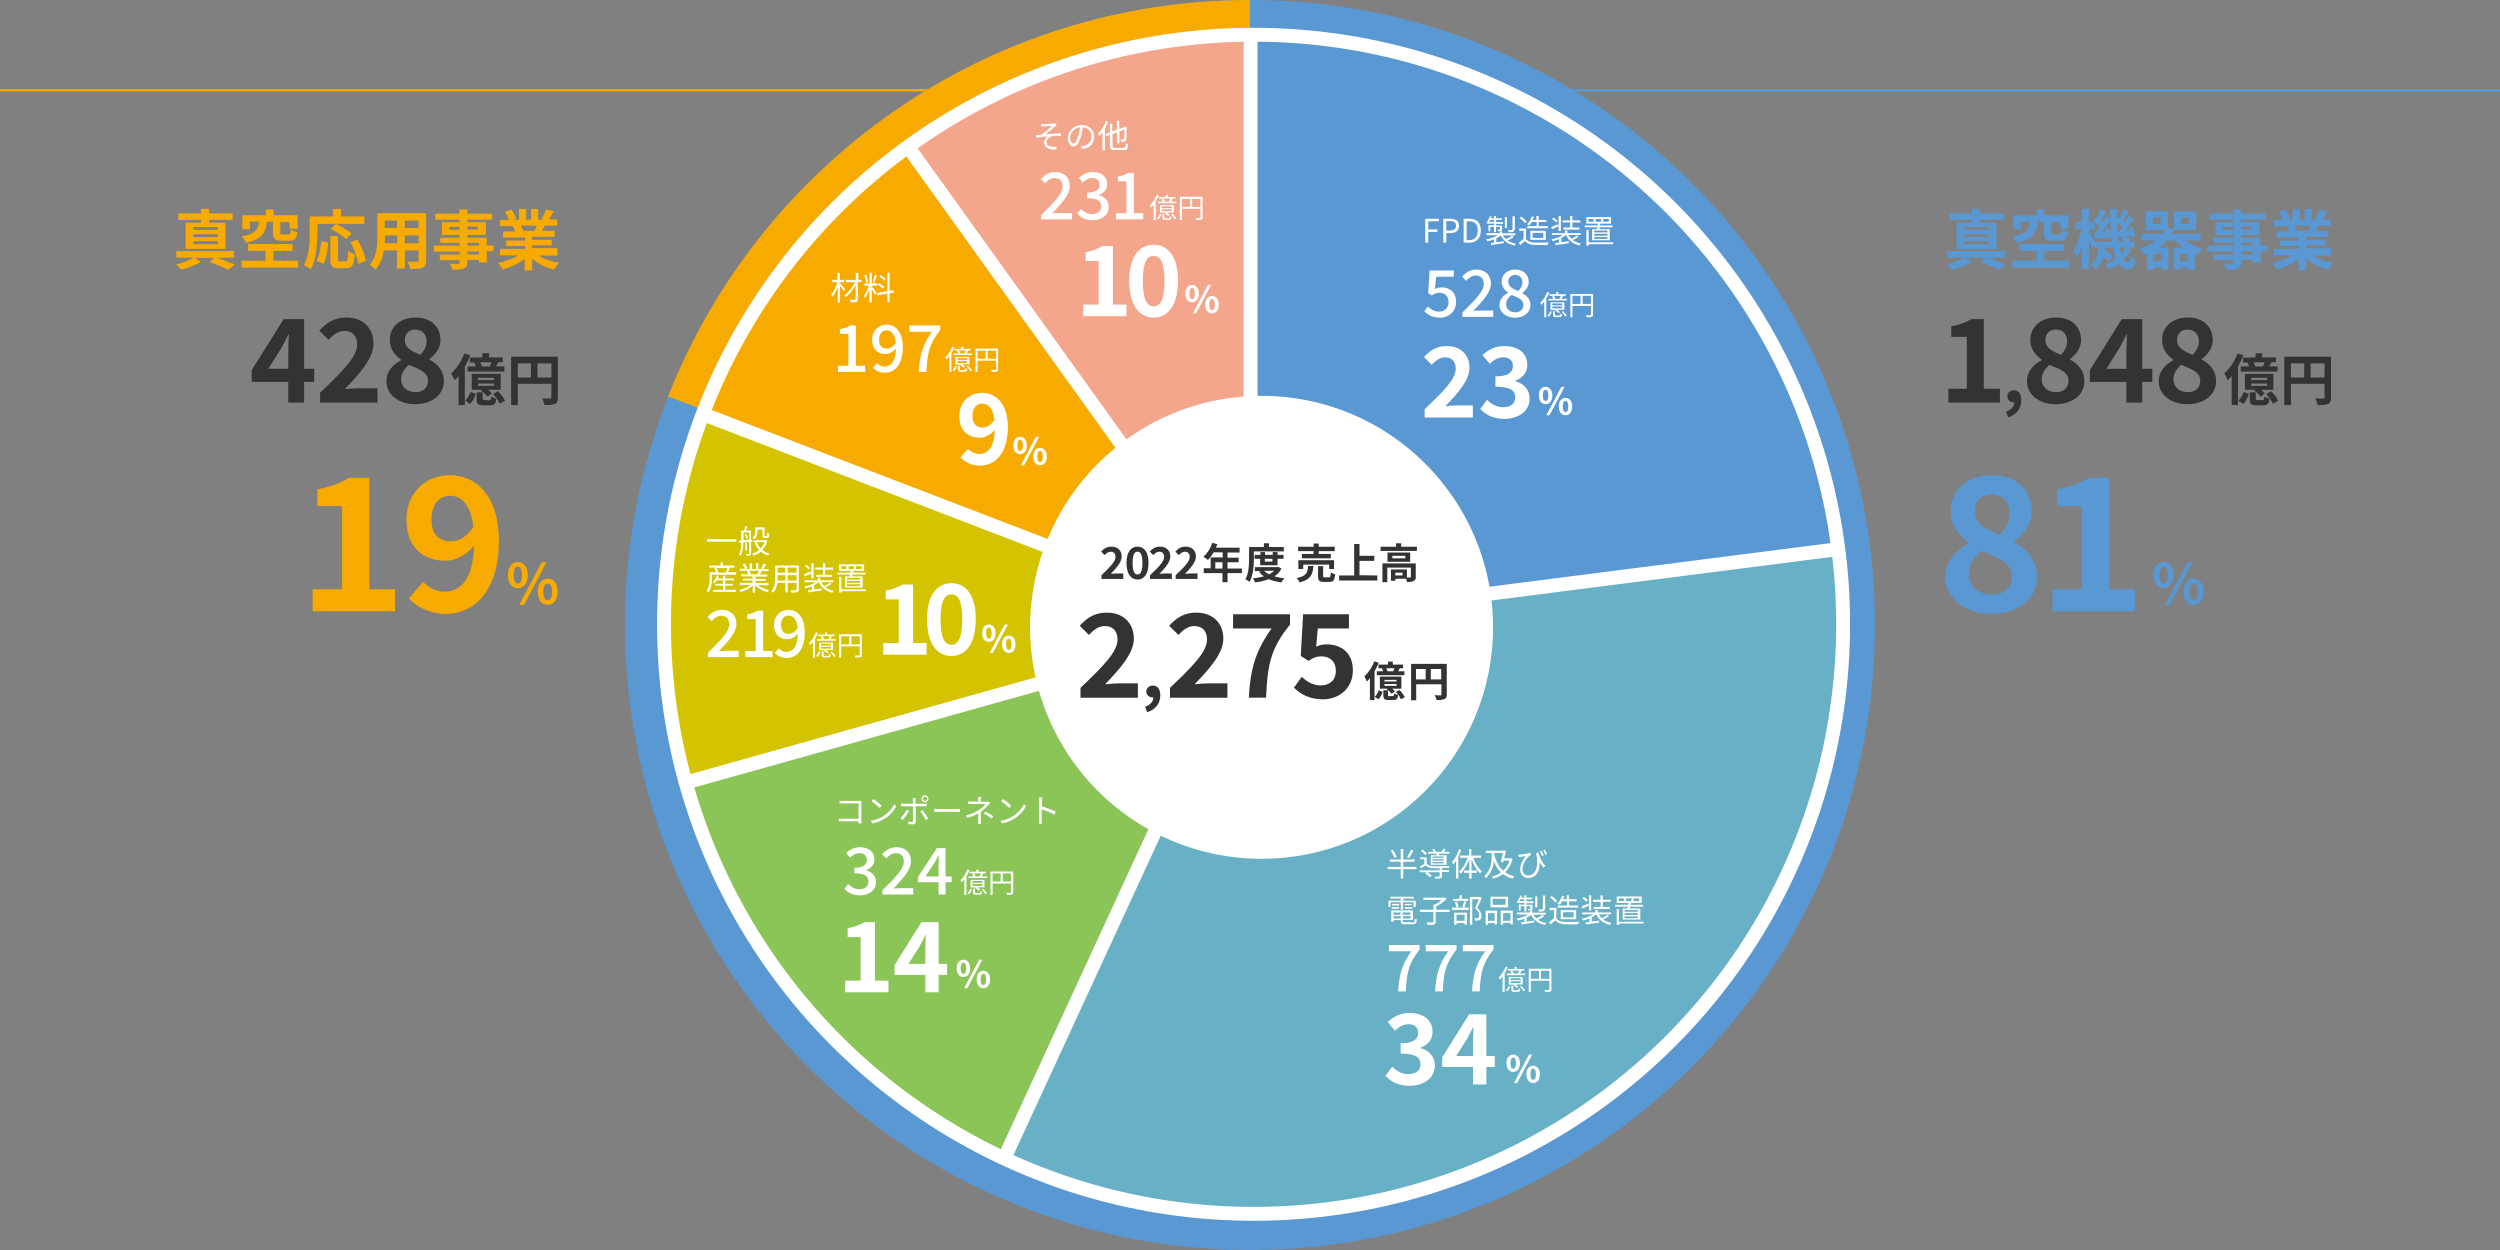
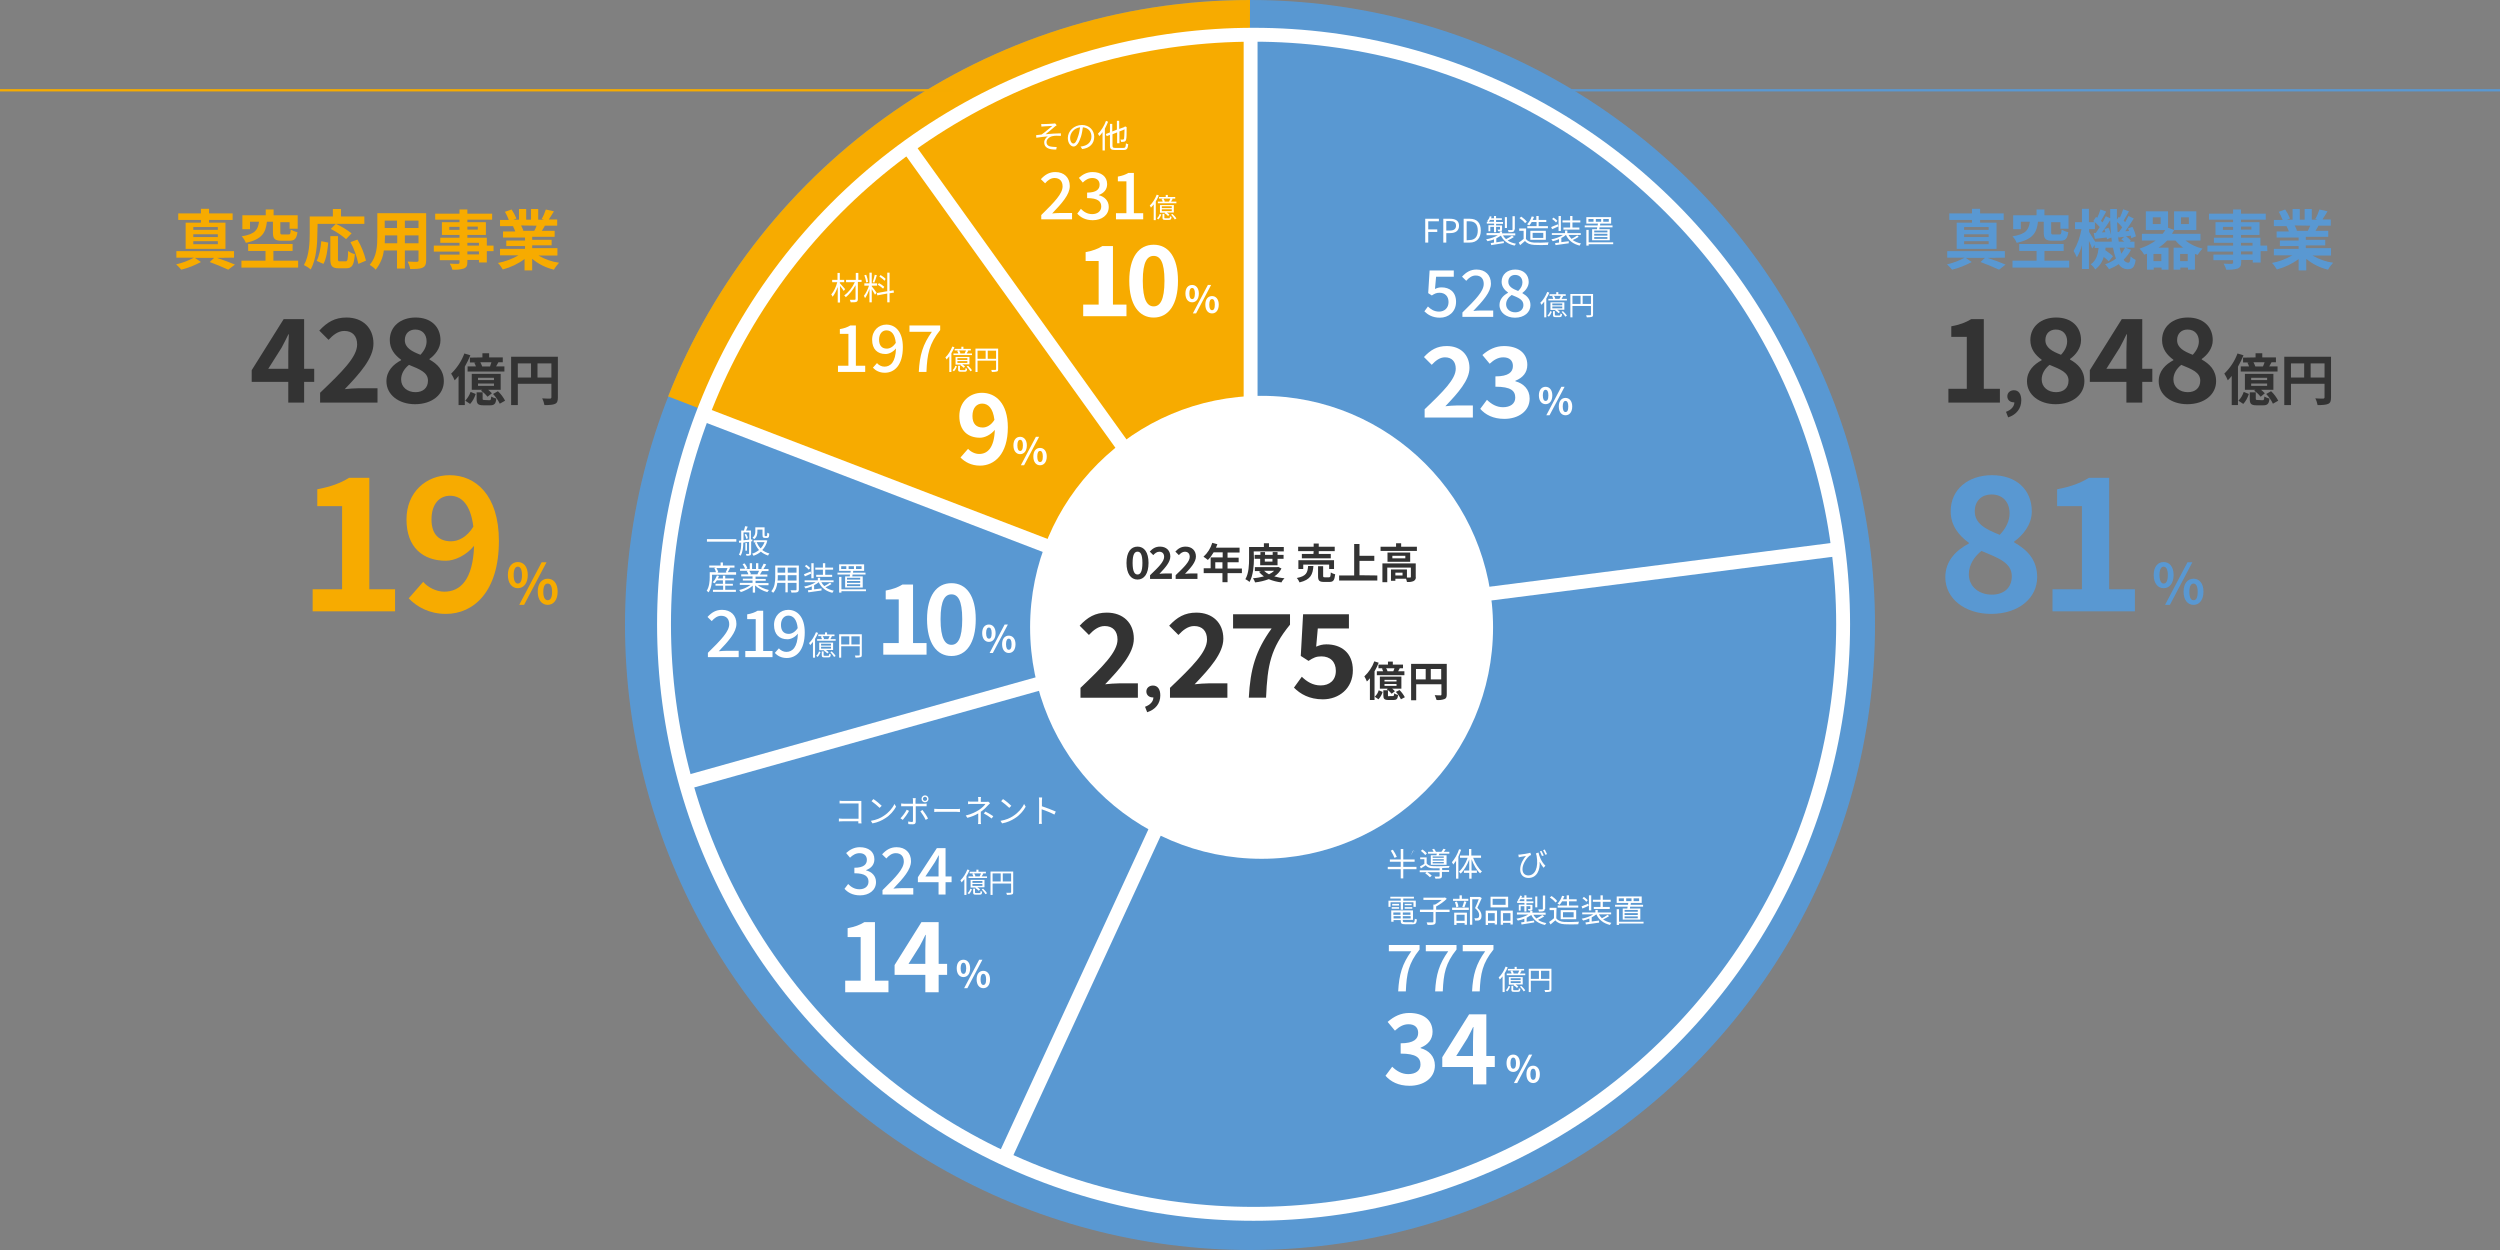
<svg xmlns="http://www.w3.org/2000/svg" width="381mm" height="190.5mm" viewBox="0 0 1080 540">
  <rect x="0" y="0" width="1080" height="540" fill="#808080" stroke="none" />
  <defs>
    <style>.cls-1{clip-path:url(#clippath);}.cls-2,.cls-3,.cls-4,.cls-5{fill:none;}.cls-2,.cls-6,.cls-7,.cls-8,.cls-9,.cls-10,.cls-11,.cls-12,.cls-13,.cls-14,.cls-15,.cls-16{stroke-width:0px;}.cls-3{stroke:#fff;stroke-linejoin:round;stroke-width:6px;}.cls-6,.cls-7,.cls-8{fill-rule:evenodd;}.cls-6,.cls-11{fill:#5998d2;}.cls-7,.cls-13{fill:#333;}.cls-8,.cls-10{fill:#f7ab00;}.cls-17{isolation:isolate;}.cls-4{stroke:#5998d2;}.cls-5{stroke:#f6ab00;}.cls-9{fill:#f3a68c;}.cls-12{fill:#d3c300;}.cls-14{fill:#8cc557;}.cls-15{fill:#fff;}.cls-16{fill:#67b0c5;}</style>
    <clipPath id="clippath">
-       <circle class="cls-2" cx="541.541" cy="269.692" r="254.685" />
-     </clipPath>
+       </clipPath>
  </defs>
  <g id="_レイヤー_1">
    <circle class="cls-11" cx="540" cy="270" r="270" />
    <path class="cls-10" d="m540,0c-114.267,0-211.954,70.982-251.374,171.258l250.891,96.78" />
    <path id="_シェイプ_1724" class="cls-4" d="m679,39h401" />
    <path id="_シェイプ_1724-2" class="cls-5" d="m0,39h412" />
    <g class="cls-1">
      <path class="cls-9" d="m541.5,269.8L385.966,55.674l64.759-31.91,90.775-19.897v265.933Z" />
      <path class="cls-10" d="m541.5,269.8l-246.759-94.182,41.952-71.047,50.399-47.02,154.408,212.249Z" />
      <path class="cls-12" d="m541.5,269.8l-253.142,69.592-11.075-46.645,18.583-116.566,245.633,93.619Z" />
      <path class="cls-14" d="m541.5,269.8l-109.921,238.246-67.011-41.671-48.804-58.94-24.402-68.701,250.138-68.935Z" />
      <path class="cls-16" d="m541.5,269.8l259.485-34.303-6.194,123.323-66.448,99.109-116.003,67.011-126.139,6.194-55.467-21.68,110.766-239.654Z" />
      <path class="cls-11" d="m541.5,269.8l-.676-260.677,153.168,50.118,86.157,101.925,14.078,76.021-252.727,32.614Z" />
    </g>
    <circle class="cls-3" cx="541.541" cy="269.692" r="254.685" />
    <polyline class="cls-3" points="540.261 14.378 540.261 269.692 794.227 237.186" />
    <polyline class="cls-3" points="433.268 501.664 540.261 269.692 296.618 337.984" />
    <polyline class="cls-3" points="301.498 178.058 540.261 269.692 392.348 63.557" />
  </g>
  <g id="_レイヤー_2">
    <g id="_レイヤー_1-2">
      <path id="_真空機器事業" class="cls-6" d="m859.1,99.3h-10.6v-1.2h10.6v1.2Zm0,3.1h-10.6v-1.2h10.6v1.2Zm0,3.1h-10.6v-1.3h10.6v1.3Zm-7.2-9.3h-6.6v11.3h17.2v-11.3h-7.1v-1.2h10.2v-2.8h-10.2v-2h-3.5v2h-9.8v2.8h9.8l-0,1.2h0Zm14.2,15.1v-2.8h-24.9v2.8h7.6c-2.4,1.3-5,2.3-7.7,2.9.8.7,1.5,1.5,2.2,2.3,3-.7,5.8-1.9,8.5-3.3l-2.6-1.8h8.3l-1.9,1.8c2.7,1,5.4,2.1,8,3.3l2.8-2.2c-1.9-.8-5-2-7.8-2.9l7.5-.1h0Zm16.8-15.5v4.5c0,2.8.7,3.7,3.8,3.7h3.3c2.2,0,3.1-.8,3.5-3.7-1-.2-2-.6-2.9-1.1-.1,1.8-.2,2.1-1,2.1h-2.5c-.9,0-1-.1-1-.9v-4.4h4v2.8h3.5v-5.8h-10.4v-2.5h-3.4v2.5h-10.1v6h3.3v-3.2h3.9c-.5,3.3-1.4,5.3-7.5,6.3.8.8,1.4,1.8,1.8,2.8,7.1-1.5,8.7-4.5,9.2-9.1h2.5Zm.3,16.8v-4.2h8.3v-3h-19.2v3h7.5v4.2h-10.4v3h24.5v-3h-10.7Zm34.8-5.6c-.4.9-1,1.8-1.6,2.6-.2-.8-.5-1.6-.7-2.6h2.3Zm-12.9-2.6c-.7-1.2-2-3.3-2.6-4.2v-1.2h2.5v-3c.7.6,1.4,1.3,2.1,2.1-.6.9-1.2,1.7-1.7,2.5l-.9.1.5,2.5c1.6-.2,3.3-.4,5.1-.6.1.3.1.6.1.8l1.9-.8c.1.6.2,1.2.2,1.8h-7.2Zm4-5.4c.2.4.3.8.4,1.3l-1.5.1c1.2-1.6,2.5-3.5,3.6-5.3.1,2.2.2,4.4.4,6.4-.3-1.1-.6-2.1-1.1-3.1l-1.8.6Zm5.7,1.2c-.1-1.4-.2-2.8-.2-4.3.8.7,1.6,1.5,2.2,2.3-.5.7-1,1.4-1.4,2h-.6Zm.5,4.2c-.1-.8-.3-1.7-.3-2.6l.2.8c.8-.1,1.6-.2,2.5-.3l-1.3,1.1c.5.3.9.7,1.3,1h-2.4Zm2.9,2.6h3.9v-2.6h-2.1l.5-.5c-.6-.7-1.3-1.3-2.1-1.8l2.1-.3c.1.4.2.7.2,1.1l2-.8c-.3-1.4-.8-2.8-1.5-4.1l-1.9.7c.2.4.3.8.5,1.1l-1.7.1c1.2-1.7,2.6-3.7,3.7-5.5l-2.3-1.1c-.4.8-.9,1.8-1.4,2.7l-.7-.7c.7-1.1,1.5-2.6,2.3-4l-2.5-.9c-.4,1.2-.8,2.4-1.4,3.6l-.5-.3-.8,1.2v-4.6h-2.9v4l-1.9-.9c-.4.8-.9,1.8-1.4,2.7-.2-.2-.5-.5-.7-.7.7-1.1,1.5-2.7,2.3-4l-2.5-.9c-.4,1.2-.8,2.4-1.4,3.6l-.5-.4-1.2,1.8c.2.2.4.3.6.5h-2.5v-5.8h-3v5.8h-3v3h2.8c-.6,3.3-1.7,6.5-3.4,9.4.5.9,1,1.8,1.4,2.8,1-1.7,1.7-3.4,2.2-5.3v10.3h3v-12.2c.6,1.2,1.1,2.5,1.4,3.4l1.1-1.6v1.3h1.7c-.3,2.8-1,5.5-3.4,7.1.8.6,1.4,1.3,1.9,2.2,1.8-1.3,3.1-3.2,3.7-5.4.8.6,1.5,1.2,2.2,1.9l1.8-2.2c-1-1-2.1-1.8-3.3-2.6,0-.3.1-.7.1-1.1h3.2c.3,1.6.7,3.2,1.3,4.7-1.4,1.1-3,1.9-4.7,2.5.7.6,1.2,1.4,1.7,2.1,1.5-.6,2.9-1.3,4.2-2.2.8,1.4,2.3,2.2,3.8,2.2,2.2,0,3-.8,3.5-4-.8-.4-1.5-.9-2.2-1.5-.1,2.2-.4,2.7-1.1,2.7-.8-.1-1.5-.6-1.9-1.3,1.3-1.3,2.4-2.7,3.2-4.3l-2.4-.9Zm23.6,5.8v-3.1h3.3v3.1h-3.3Zm-8.1,0h-3.4v-3.1h3.4v3.1Zm-.3-16h-3.4v-2.9h3.4v2.9Zm8.8-2.9h3.4v2.9h-3.4v-2.9Zm8.4,10v-2.9h-12.3c.3-.5.6-1,.9-1.6h9.6v-8.1h-9.6v8l-2.6-.9v-7.1h-9.6v8.1h8.4c-.3.5-.7,1.1-1.1,1.6h-9v2.9h6c-2.1,1.5-4.5,2.7-7,3.5.8.8,1.4,1.6,2,2.6.4-.1.8-.3,1.2-.4v6.9h2.9v-.9h3.4v.9h3v-9.5h-4.3c1.4-.9,2.6-1.9,3.7-3.1h3.6c1,1.2,2.1,2.2,3.3,3.1h-4.1v9.5h2.9v-.9h3.3v.9h3v-6.8c.4.1.8.3,1.2.4.6-1,1.3-1.9,2.1-2.7-2.7-.6-5.2-1.8-7.4-3.5h6.5Zm22.5,6h-5v-1.3h5v1.3Zm-5-5h5v1.2h-5v-1.2Zm-7.8-5.6v-1.3h4.4v1.3h-4.4Zm12.3-1.4v1.3h-4.5v-1.3h4.5Zm6.8,8.2h-2.9v-3.4h-8.4v-1.2h8v-5.5h-8v-1.1h10.7v-2.6h-10.7v-1.8h-3.4v1.8h-10.4v2.6h10.4v1.1h-7.6v5.5h7.6v1.2h-8.3v2.2h8.3v1.2h-11.1v2.6h11.1v1.3h-8.5v2.4h8.5v.9c.1.3-.1.6-.5.7h-.2c-.5,0-2.1,0-3.4-.1.5.8.9,1.7,1.1,2.6,1.7.1,3.3,0,5-.5,1.1-.5,1.5-1.1,1.5-2.8v-.9h5v1.1h3.4v-4.9h2.9l-.1-2.4h0Zm18.6-8.6c-.3.8-.7,1.6-1,2.2h-5.2l.5-.1c-.3-.7-.6-1.5-1-2.2l6.7.1h0Zm9,12.5v-2.8h-10.9v-1.2h8.4v-2.4h-8.4v-1.3h9.7v-2.6h-5.5c.4-.7.9-1.4,1.3-2.2h5.3v-2.7h-3.6c.6-1,1.4-2.2,2.2-3.5l-3.5-.8c-.5,1.4-1,2.8-1.8,4.1l1,.3h-2.5v-4.6h-3.1v4.6h-2.1v-4.6h-3.1v4.6h-2.5l1.4-.5c-.6-1.4-1.3-2.7-2.1-3.9l-2.8,1c.7,1.1,1.2,2.3,1.7,3.5h-3.8v2.7h5.8l-.3.1c.4.7.7,1.4,1,2.2h-5.3v2.6h9.5v1.3h-8.1v2.4h8.1v1.2h-10.7v2.8h8c-2.8,1.6-5.7,2.7-8.8,3.3.8.8,1.5,1.8,2.1,2.8,3.4-.9,6.6-2.4,9.4-4.5v4.9h3.3v-5c2.7,2.3,6,3.9,9.4,4.7.6-1.1,1.4-2.1,2.2-3-3.1-.4-6.1-1.5-8.9-3.1h8l-0-.4h0Z" />
      <path id="_億円-8" class="cls-7" d="m974.3,158.3c-.2-.6-.5-1.2-.8-1.8h4.8c-.2.6-.4,1.2-.7,1.8h-3.3Zm-5.3-3.8v2.1h2.7l-.8.1c.3.5.5,1.1.7,1.6h-3.6v2.2h15.9v-2.2h-3.6c.3-.5.6-1.1,1-1.8h1.9v-2.1h-5.9v-1.8h-2.9v1.8l-5.4.1h0Zm10.4,9.7h-6.9v-1h6.9v1Zm0,2.5h-6.9v-1h6.9v1Zm2.9-5.2h-12.5v6.9h4.5l-.5.4c1.1.7,2,1.6,2.8,2.6l1.8-1.5c-.5-.5-1-1-1.6-1.5h5.3v-6.9h.2Zm-15.7-8.8c-1.2,3.3-3.2,6.3-5.7,8.7.6.9,1.1,1.9,1.5,2.9.6-.6,1.2-1.2,1.7-1.9v12.6h2.7v-16.6c.9-1.6,1.7-3.2,2.4-4.9l-2.6-.8Zm2.5,21.8c1.1-1.2,1.9-2.7,2.4-4.3l-2.2-.9c-.5,1.4-1.2,2.7-2.3,3.8l2.1,1.4Zm6.2-1.7c-.7,0-.8-.1-.8-.6v-2.7h-2.6v2.8c0,2.1.5,2.8,3,2.8h2.8c1.8,0,2.5-.6,2.7-2.9-.8-.2-1.5-.5-2.2-.9-.1,1.4-.2,1.6-.8,1.6l-2.1-.1h0Zm3.7-2.6c1.2,1.3,2.2,2.7,2.9,4.2l2.3-1.3c-.8-1.5-1.8-2.9-3.1-4.1l-2.1,1.2Zm19.2-7.2v-6h6v6.1h-6v-.1Zm-8.5-6h5.7v6.1h-5.7v-6.1Zm17.3-2.9h-20.2v20.9h2.9v-9.2h14.5v5.8c0,.4-.2.6-.6.6-.5,0-2,0-3.4-.1.5.9.8,1.9,1,2.9,2.1,0,3.6-.1,4.5-.5,1-.4,1.3-1.2,1.3-2.8v-17.6Z" />
      <path id="_8-2" class="cls-6" d="m934.7,254.1c2.5,0,4.3-2.1,4.3-5.7s-1.8-5.6-4.3-5.6-4.3,2-4.3,5.6,1.8,5.7,4.3,5.7Zm0-2c-1,0-1.8-1.1-1.8-3.7s.8-3.6,1.8-3.6,1.8,1,1.8,3.6-.7,3.7-1.8,3.7Zm.6,9.2h2.1l9.7-18.4h-2.1l-9.7,18.4Zm12.3,0c2.5,0,4.3-2.1,4.3-5.7s-1.8-5.6-4.3-5.6-4.3,2-4.3,5.6,1.8,5.7,4.3,5.7Zm0-2c-1,0-1.8-1-1.8-3.6s.8-3.6,1.8-3.6,1.8,1,1.8,3.6-.7,3.6-1.8,3.6Z" />
      <path id="_真空応用事業" class="cls-8" d="m94.1,99.3h-10.6v-1.2h10.6v1.2Zm0,3.1h-10.6v-1.2h10.6v1.2Zm0,3.1h-10.6v-1.3h10.6v1.3Zm-7.3-9.3h-6.6v11.3h17.2v-11.3h-7.1v-1.2h10.2v-2.8h-10.2v-2h-3.5v2h-9.8v2.8h9.8v1.2h0Zm14.3,15.1v-2.8h-24.9v2.8h7.6c-2.4,1.3-5,2.3-7.7,2.9.8.7,1.5,1.5,2.2,2.3,3-.7,5.8-1.9,8.5-3.3l-2.6-1.8h8.3l-1.9,1.8c2.7,1,5.4,2.1,8,3.3l2.9-2.2c-1.9-.8-5-2-7.8-2.9l7.4-.1h0Zm16.8-15.5v4.5c0,2.8.7,3.7,3.8,3.7h3.3c2.2,0,3.1-.8,3.5-3.7-1-.2-2-.6-2.9-1.1-.1,1.8-.2,2.1-1,2.1h-2.5c-.9,0-1-.1-1-.9v-4.4h4v2.8h3.5v-5.8h-10.4v-2.5h-3.4v2.5h-10.1v6h3.3v-3.2h3.9c-.5,3.3-1.4,5.3-7.5,6.3.8.8,1.4,1.8,1.8,2.8,7.1-1.5,8.6-4.5,9.1-9.1h2.6Zm.2,16.8v-4.2h8.3v-3h-19.2v3h7.5v4.2h-10.4v3h24.5v-3h-10.7Zm19.1-15.9h20.2v-3.2h-10.1v-3.2h-3.5v3.2h-10v7.1c0,4-.2,9.9-2.5,13.9,1,.5,2,1.1,2.9,1.9,2.5-4.4,2.9-11.3,2.9-15.8l.1-3.9h0Zm14.7,4.1c-2.1-1.6-4.4-3-6.8-4.1l-2.2,2.2c2.4,1.2,4.6,2.7,6.6,4.4l2.4-2.5Zm-12.2,13.2c1.3-2.2,1.8-5.9,2.1-9.2l-3-.6c-.3,3.1-.9,6.4-2,8.5l2.9,1.3Zm7.2-1.1c-.8,0-.9-.1-.9-1.1v-9.8h-3.3v9.8c0,3.1.7,4.1,3.7,4.1h3.1c2.6,0,3.4-1.3,3.8-6.1-1.1-.3-2.1-.7-2.9-1.4-.1,3.9-.3,4.5-1.1,4.5h-2.4Zm4.5-8.3c1.6,2.9,2.7,6.1,3.4,9.4l3.3-1.4c-.8-3.2-2-6.3-3.7-9.1l-3,1.1Zm23.5.5v-3.4h5.9v3.4h-5.9Zm-8.7,0c0-1,.1-2,.1-2.9v-.5h5.3v3.4h-5.4Zm5.3-9.8v3.2h-5.3v-3.2h5.3Zm9.3,3.2h-5.9v-3.2h5.9v3.2Zm3.3-6.4h-21.1v10c0,3.9-.2,8.9-3.3,12.3,1,.6,1.9,1.3,2.6,2.1,1.9-2.4,3.2-5.3,3.5-8.3h5.7v7.8h3.4v-7.8h5.9v4.2c.1.3-.1.6-.5.7h-.3c-.5,0-2.4,0-3.9-.1.5,1,.9,2.1,1.1,3.2,2.5,0,4.2,0,5.4-.6,1.1-.5,1.5-1.4,1.5-3.2l0-20.3h0Zm22.8,17.8h-5v-1.3h5v1.3Zm-5-5h5v1.2h-5v-1.2Zm-7.8-5.6v-1.3h4.4v1.3h-4.4Zm12.3-1.4v1.3h-4.5v-1.3h4.5Zm6.8,8.2h-2.9v-3.4h-8.4v-1.2h8v-5.5h-8v-1.1h10.7v-2.6h-10.7v-1.8h-3.4v1.8h-10.5v2.6h10.5v1.1h-7.6v5.5h7.6v1.2h-8.3v2.2h8.3v1.2h-11.1v2.6h11.1v1.3h-8.5v2.4h8.5v.9c.1.3-.1.6-.5.7h-.2c-.5,0-2.1,0-3.5-.1.5.8.9,1.7,1.1,2.6,1.7.1,3.3,0,5-.5,1.1-.5,1.5-1.1,1.5-2.8v-.9h5v1.1h3.4v-4.9h2.9v-2.4h0Zm18.6-8.6c-.3.8-.6,1.6-1,2.2h-5.2l.5-.1c-.3-.7-.6-1.5-1-2.2l6.7.1h0Zm9,12.5v-2.8h-10.9v-1.2h8.4v-2.4h-8.4v-1.3h9.7v-2.6h-5.5c.4-.7.9-1.4,1.3-2.2h5.3v-2.7h-3.6c.6-1,1.4-2.2,2.2-3.5l-3.5-.8c-.5,1.4-1,2.8-1.8,4.1l1,.3h-2.5v-4.6h-3.1v4.6h-2.1v-4.6h-3.1v4.6h-2.5l1.4-.5c-.6-1.4-1.3-2.7-2.1-3.9l-2.9,1c.7,1.1,1.2,2.3,1.7,3.5h-3.8v2.7h5.9l-.3.1c.4.7.7,1.4,1,2.2h-5.3v2.6h9.5v1.3h-8.1v2.4h8.1v1.2h-10.8v2.8h8c-2.8,1.6-5.7,2.7-8.9,3.3.8.8,1.5,1.8,2.1,2.8,3.4-.9,6.6-2.4,9.4-4.5v4.9h3.3v-5c2.7,2.3,6,3.9,9.4,4.7.6-1.1,1.4-2.1,2.2-3-3.1-.4-6.1-1.5-8.9-3.1h8.2v-.4Z" />
      <path id="_億円-9" class="cls-7" d="m208.3,158.3c-.2-.6-.5-1.2-.8-1.8h4.8c-.2.6-.4,1.2-.6,1.8h-3.4Zm-5.3-3.8v2.1h2.7l-.8.1c.3.5.5,1.1.7,1.6h-3.6v2.2h15.9v-2.2h-3.6c.3-.5.6-1.1,1-1.8h1.9v-2.1h-5.9v-1.8h-2.9v1.8l-5.4.1h0Zm10.4,9.7h-6.9v-1h6.9v1Zm0,2.5h-6.9v-1h6.9v1Zm2.9-5.2h-12.5v6.9h4.5l-.5.4c1.1.7,2,1.6,2.8,2.6l1.9-1.5c-.5-.5-1-1-1.6-1.5h5.4l0-6.9h0Zm-15.7-8.8c-1.2,3.3-3.2,6.3-5.7,8.7.6.9,1.1,1.9,1.5,2.9.6-.6,1.2-1.2,1.7-1.9v12.6h2.7v-16.6c.9-1.6,1.7-3.2,2.4-4.9l-2.6-.8Zm2.5,21.8c1.1-1.2,1.9-2.7,2.4-4.3l-2.2-.9c-.5,1.4-1.3,2.7-2.3,3.8l2.1,1.4Zm6.2-1.7c-.7,0-.8-.1-.8-.6v-2.7h-2.6v2.8c0,2.1.5,2.8,3,2.8h2.8c1.8,0,2.5-.6,2.7-2.9-.8-.2-1.5-.5-2.2-.9-.1,1.4-.2,1.6-.8,1.6l-2.1-.1h0Zm3.7-2.6c1.2,1.3,2.2,2.7,2.9,4.2l2.3-1.3c-.8-1.5-1.8-2.9-3.1-4.1l-2.1,1.2Zm19.2-7.2v-6h6v6.1h-6v-.1Zm-8.5-6h5.7v6.1h-5.7v-6.1Zm17.3-2.9h-20.2v20.9h2.9v-9.2h14.5v5.8c0,.4-.2.6-.6.6-.5,0-2,0-3.4-.1.5.9.8,1.9,1,2.9,2.1,0,3.6-.1,4.5-.5,1-.4,1.3-1.2,1.3-2.8v-17.6h0Z" />
      <path id="_9" class="cls-8" d="m223.7,254.1c2.5,0,4.3-2.1,4.3-5.7s-1.8-5.6-4.3-5.6-4.3,2-4.3,5.6,1.8,5.7,4.3,5.7Zm0-2c-1,0-1.8-1.1-1.8-3.7s.8-3.6,1.8-3.6,1.8,1,1.8,3.6-.7,3.7-1.8,3.7Zm.6,9.2h2.1l9.7-18.4h-2.1l-9.7,18.4Zm12.3,0c2.5,0,4.3-2.1,4.3-5.7s-1.8-5.6-4.3-5.6-4.3,2-4.3,5.6,1.8,5.7,4.3,5.7Zm0-2c-1,0-1.9-1-1.9-3.6s.8-3.6,1.9-3.6,1.9,1,1.9,3.6-.8,3.6-1.9,3.6Z" />
      <g class="cls-17">
        <path class="cls-11" d="m840.376,249.363c0-7.12,4.72-11.68,10.16-14.56v-.32c-4.479-3.28-7.841-7.521-7.841-13.601,0-9.521,7.601-15.601,17.841-15.601,10.48,0,17.2,6.24,17.2,15.681,0,5.681-3.84,10.32-7.6,12.96v.4c5.359,3.04,9.92,7.28,9.92,15.04,0,8.961-7.92,15.841-19.92,15.841-11.281,0-19.761-6.561-19.761-15.841Zm28.721-.399c0-5.761-5.521-7.841-13.12-10.961-3.121,2.48-5.44,6.001-5.44,10.081,0,5.359,4.399,8.8,9.92,8.8,5.04,0,8.641-2.8,8.641-7.92Zm-.96-27.201c0-4.8-2.881-8.16-7.84-8.16-4,0-7.201,2.561-7.201,7.28,0,5.28,4.641,7.761,10.801,10.16,2.72-2.88,4.24-6,4.24-9.28Z" />
      </g>
      <g class="cls-17">
        <path class="cls-11" d="m886.676,254.564h12.721v-35.921h-10.721v-7.28c5.92-1.119,10-2.64,13.76-4.96h8.721v48.161h11.121v9.521h-35.602v-9.521Z" />
      </g>
      <g class="cls-17">
        <path class="cls-13" d="m841.706,167.969h7.951v-22.451h-6.701v-4.551c3.701-.7,6.251-1.65,8.601-3.1h5.451v30.102h6.95v5.95h-22.252v-5.95Z" />
      </g>
      <g class="cls-17">
        <path class="cls-13" d="m866.597,177.909c2.34-.87,3.63-2.431,3.6-4.11h-.27c-1.44,0-2.76-.93-2.76-2.609,0-1.591,1.289-2.61,2.85-2.61,2.04,0,3.18,1.62,3.18,4.35,0,3.51-2.04,6.18-5.67,7.38l-.93-2.399Z" />
      </g>
      <g class="cls-17">
        <path class="cls-13" d="m875.656,164.719c0-4.45,2.95-7.301,6.351-9.101v-.2c-2.8-2.05-4.9-4.7-4.9-8.501,0-5.95,4.75-9.75,11.15-9.75,6.551,0,10.751,3.9,10.751,9.801,0,3.55-2.4,6.45-4.75,8.1v.25c3.35,1.9,6.2,4.551,6.2,9.401,0,5.6-4.95,9.9-12.451,9.9-7.05,0-12.351-4.101-12.351-9.9Zm17.951-.25c0-3.601-3.45-4.9-8.2-6.851-1.95,1.55-3.4,3.75-3.4,6.3,0,3.351,2.75,5.501,6.2,5.501,3.15,0,5.4-1.75,5.4-4.95Zm-.6-17.001c0-3.001-1.801-5.101-4.9-5.101-2.5,0-4.5,1.6-4.5,4.55,0,3.301,2.899,4.851,6.75,6.351,1.7-1.8,2.65-3.75,2.65-5.8Z" />
        <path class="cls-13" d="m918.606,164.969h-15.801v-5.051l13.801-22.051h8.851v21.451h4.351v5.65h-4.351v8.95h-6.851v-8.95Zm0-5.65v-7.201c0-2.149.15-5.55.25-7.7h-.2c-.899,1.95-1.899,3.801-2.95,5.801l-5.75,9.101h8.65Z" />
        <path class="cls-13" d="m932.556,164.719c0-4.45,2.95-7.301,6.351-9.101v-.2c-2.801-2.05-4.9-4.7-4.9-8.501,0-5.95,4.75-9.75,11.15-9.75,6.551,0,10.751,3.9,10.751,9.801,0,3.55-2.4,6.45-4.751,8.1v.25c3.351,1.9,6.201,4.551,6.201,9.401,0,5.6-4.951,9.9-12.451,9.9-7.051,0-12.351-4.101-12.351-9.9Zm17.951-.25c0-3.601-3.45-4.9-8.201-6.851-1.95,1.55-3.399,3.75-3.399,6.3,0,3.351,2.75,5.501,6.2,5.501,3.15,0,5.4-1.75,5.4-4.95Zm-.601-17.001c0-3.001-1.8-5.101-4.9-5.101-2.5,0-4.5,1.6-4.5,4.55,0,3.301,2.9,4.851,6.751,6.351,1.699-1.8,2.649-3.75,2.649-5.8Z" />
      </g>
      <g class="cls-17">
        <path class="cls-13" d="m124.536,164.969h-15.801v-5.051l13.801-22.051h8.851v21.451h4.35v5.65h-4.35v8.95h-6.851v-8.95Zm0-5.65v-7.201c0-2.149.15-5.55.25-7.7h-.2c-.9,1.95-1.9,3.801-2.95,5.801l-5.75,9.101h8.65Z" />
        <path class="cls-13" d="m138.284,169.669c9.651-9.201,16.001-15.501,16.001-20.852,0-3.65-2-5.851-5.55-5.851-2.7,0-4.9,1.801-6.8,3.851l-4-4c3.4-3.65,6.7-5.65,11.75-5.65,7,0,11.651,4.45,11.651,11.25,0,6.301-5.8,12.801-12.401,19.701,1.85-.199,4.3-.399,6.05-.399h8.101v6.2h-24.802v-4.25Z" />
        <path class="cls-13" d="m166.934,164.719c0-4.45,2.95-7.301,6.351-9.101v-.2c-2.8-2.05-4.9-4.7-4.9-8.501,0-5.95,4.75-9.75,11.15-9.75,6.551,0,10.751,3.9,10.751,9.801,0,3.55-2.4,6.45-4.75,8.1v.25c3.35,1.9,6.201,4.551,6.201,9.401,0,5.6-4.951,9.9-12.451,9.9-7.05,0-12.351-4.101-12.351-9.9Zm17.951-.25c0-3.601-3.45-4.9-8.201-6.851-1.95,1.55-3.4,3.75-3.4,6.3,0,3.351,2.75,5.501,6.2,5.501,3.15,0,5.4-1.75,5.4-4.95Zm-.6-17.001c0-3.001-1.8-5.101-4.9-5.101-2.5,0-4.5,1.6-4.5,4.55,0,3.301,2.9,4.851,6.75,6.351,1.7-1.8,2.65-3.75,2.65-5.8Z" />
      </g>
      <g class="cls-17">
        <path class="cls-10" d="m135.067,254.564h12.72v-35.921h-10.72v-7.28c5.92-1.119,10-2.64,13.76-4.96h8.72v48.161h11.121v9.521h-35.601v-9.521Z" />
      </g>
      <g class="cls-17">
        <path class="cls-10" d="m176.567,258.484l6.24-7.12c2.08,2.4,5.68,4.24,9.12,4.24,6.8,0,12.4-4.96,12.88-19.84-3.28,4.08-8.32,6.479-12.161,6.479-9.92,0-17.04-5.76-17.04-17.84,0-11.761,8.48-19.121,18.64-19.121,11.2,0,21.281,8.561,21.281,28.401,0,22-10.96,31.521-22.881,31.521-7.28,0-12.64-3.12-16.08-6.721Zm18.32-24.64c3.12,0,6.88-1.841,9.6-6.32-1.2-9.681-5.2-13.36-10.08-13.36-4.4,0-8,3.359-8,10.24,0,6.479,3.28,9.44,8.48,9.44Z" />
      </g>
    </g>
    <g class="cls-17">
      <path class="cls-15" d="m615.7,94.5h5.9v1.1h-4.6v3.5h3.9v1.1h-3.9v4.6h-1.3v-10.3Z" />
      <path class="cls-15" d="m623.5,94.5h2.9c2.3,0,3.9.8,3.9,3s-1.5,3.2-3.8,3.2h-1.7v4.1h-1.3l-0-10.3h0Zm2.8,5.1c1.8,0,2.7-.7,2.7-2.1,0-1.5-.9-2-2.7-2h-1.5v4.1h1.5Z" />
      <path class="cls-15" d="m632.3,94.5h2.6c3.2,0,4.8,1.8,4.8,5.1,0,3.2-1.7,5.2-4.8,5.2h-2.6v-10.3Zm2.5,9.2c2.4,0,3.6-1.5,3.6-4.1s-1.2-4-3.6-4h-1.2v8.2l1.2-.1h0Z" />
    </g>
    <g class="cls-17">
      <path class="cls-15" d="m654,102.4c-.8.5-1.8,1.1-2.7,1.5,1,.7,2.2,1.1,3.6,1.4-.2.2-.5.6-.6.8-2.8-.6-4.8-2-5.9-4.3-.6.4-1.3.8-2,1.2v1.7c1-.2,2.1-.3,3.2-.5l.1.8-5.5.9-.2-.9c.4-.1.9-.1,1.4-.2v-1.4c-.9.4-1.9.6-2.8.8-.1-.2-.4-.6-.6-.8,1.8-.3,3.7-1,5.1-1.8h-4.9v-.9h5.7v-.7h1v.8h5.7v.9h-5.3c.3.6.8,1.1,1.3,1.6.9-.4,1.9-1,2.6-1.5l.8.6Zm-8.6-5.8h-3.1v-.8h3.1v-.8h-1.7c-.2.3-.4.6-.5.9-.2-.1-.5-.3-.7-.4.5-.6.9-1.3,1.1-2.1l.8.2c-.1.3-.2.5-.3.7h1.3v-1h.9v1h2.5v.7h-2.5v.9h3v.8h-3v.7h2.6v1.7c0,.4,0,.6-.4.7-.3.1-.7.1-1.3.1,0-.2-.2-.5-.3-.7h.9c.1,0,.2,0,.2-.2v-1h-1.7v2.3h-.9v-2.3h-1.6v1.9h-.8v-2.6h2.5l-.1-.7h0Zm5.6,1.9h-.9v-4.7h.9v4.7Zm3.2.7c0,.5-.1.8-.5.9-.4.2-1,.2-2,.2,0-.3-.2-.6-.3-.9h1.7c.2,0,.3-.1.3-.2v-5.8h1v5.8h-.2Z" />
      <path class="cls-15" d="m659.2,103.2c.7,1,1.9,1.5,3.5,1.6,1.5.1,4.6,0,6.3-.1-.1.3-.3.7-.3,1.1-1.5.1-4.4.1-5.9,0-1.8-.1-3.1-.6-4-1.7-.7.6-1.4,1.2-2.1,1.8l-.6-1.1c.6-.4,1.4-1,2.1-1.6v-3.5h-1.9v-1h3l-.1,4.5h0Zm-.4-6.8c-.4-.7-1.5-1.6-2.4-2.2l.8-.6c.9.6,1.9,1.5,2.4,2.2l-.8.6Zm2.9-.5c-.3.6-.7,1.1-1.1,1.5-.2-.2-.6-.4-.9-.5.9-.9,1.6-2.1,2-3.4l1,.2c-.2.4-.3.9-.6,1.3h1.6v-1.7h1v1.7h3.3v.9h-3.3v1.8h4v.9h-8.9v-.9h4v-1.8h-2.1Zm-.6,7.7v-3.9h6.7v3.9h-6.7Zm1-.8h4.6v-2.2h-4.6v2.2Z" />
      <path class="cls-15" d="m673.2,97.8c-.9.4-1.9.9-2.7,1.2l-.4-.9c.7-.3,1.8-.8,2.9-1.2l.2.9Zm8.8,4.5c-.8.5-1.8,1.1-2.6,1.4,1,.7,2.2,1.2,3.6,1.5-.2.2-.5.6-.6.9-2.8-.7-4.8-2.2-5.9-4.6h0c-.6.5-1.3,1-2,1.3v1.8c1-.1,2.1-.3,3.2-.4v.9c-2,.3-4.2.6-5.7.8l-.2-.9c.5-.1,1-.1,1.7-.2v-1.5c-.9.4-1.8.7-2.7.9-.1-.2-.4-.6-.6-.8,1.7-.3,3.7-1,5-1.9h-4.8v-.8h5.7v-1.1h1v1.1h5.8v.8h-5.3c.4.6.8,1.2,1.3,1.7.8-.4,1.8-1,2.5-1.5l.6.6Zm-9.8-6.2c-.3-.4-1.1-1.1-1.7-1.5l.6-.6c.6.4,1.4,1,1.7,1.4l-.6.7Zm2.1,3.7h-1v-6.5h1v6.5Zm4-3.7h-3.3v-.9h3.3v-1.9h1v1.9h3.4v.9h-3.4v2.2h3v.9h-6.9v-.9h2.9v-2.2Z" />
      <path class="cls-15" d="m689.9,99c0-.3.1-.5.1-.8h-5.4v-.8h5.6c0-.3.1-.5.1-.8h-5v-2.8h10.7v2.8h-4.7c0,.2-.1.5-.1.8h5.4v.8h-5.6c0,.3-.1.6-.1.8h4.5v4.8h-7.6v-4.8h2.1Zm7,6.5h-10.6v.6h-1v-6.8h1v5.4h10.6v.8Zm-8.5-10.9h-2.2v1.2h2.2v-1.2Zm6,5h-5.7v.8h5.7v-.8Zm0,1.4h-5.7v.8h5.7v-.8Zm0,1.4h-5.7v.8h5.7v-.8Zm-5-6.6h2.3v-1.2h-2.3v1.2Zm3.2,0h2.4v-1.2h-2.4v1.2Z" />
    </g>
    <g class="cls-17">
      <path class="cls-15" d="m669.3,126.4c-.3.9-.8,1.7-1.3,2.6v8.1h-.9v-6.8c-.4.5-.8,1-1.2,1.4-.1-.2-.3-.7-.5-.9,1.2-1.1,2.3-2.9,3-4.7l.9.3Zm-.8,9.9c.6-.5,1-1.2,1.2-1.9l.7.3c-.3.7-.7,1.5-1.3,2.1l-.6-.5Zm5.2-7.2c.2-.3.4-.9.6-1.3h-4.9v-.7h2.9v-.9h.9v.9h3.2v.7h-1.6l.5.1c-.2.4-.5.9-.7,1.2h2.3v.7h-8v-.7h2.1c-.1-.3-.3-.8-.5-1.1l.8-.2c.3.4.5.9.6,1.2l-.4.1h2.5-.3Zm2.1,4.7h-3.1c.5.3,1,.7,1.2,1l-.6.5c-.3-.4-1-.9-1.5-1.2l.3-.2h-2.3v-3.3h6l-0,3.2h0Zm-.9-2.7h-4.3v.8h4.3v-.8Zm0,1.3h-4.3v.8h4.3v-.8Zm-1.2,3.9c.3,0,.4-.1.4-.9.2.1.5.3.7.3-.1,1.1-.3,1.3-1.1,1.3h-1.6c-1,0-1.2-.2-1.2-1v-1.6h.8v1.6c0,.3.1.3.5.3l1.5-0h0Zm1.5-1.9c.6.6,1.4,1.4,1.7,2l-.7.4c-.3-.6-1-1.4-1.6-2.1l.6-.3Z" />
      <path class="cls-15" d="m688.2,135.9c0,.6-.1.9-.6,1-.4.1-1.1.2-2.1.2,0-.2-.2-.6-.3-.9h1.8c.2,0,.3-.1.3-.3v-3.7h-8v4.9h-.9v-10.1h9.8v8.9Zm-8.9-4.6h3.5v-3.5h-3.5v3.5Zm8,0v-3.5h-3.6v3.5h3.6Z" />
    </g>
    <g class="cls-17">
      <path class="cls-15" d="m664.8,170.8c0-2.4,1.2-3.7,2.9-3.7s2.9,1.4,2.9,3.7c0,2.4-1.2,3.8-2.9,3.8s-2.9-1.4-2.9-3.8Zm4.1,0c0-1.7-.5-2.4-1.2-2.4s-1.2.7-1.2,2.4.5,2.4,1.2,2.4,1.2-.6,1.2-2.4Zm5.6-3.7h1.4l-6.5,12.3h-1.4l6.5-12.3Zm-1.1,8.5c0-2.4,1.2-3.7,2.9-3.7s2.9,1.4,2.9,3.7c0,2.4-1.2,3.8-2.9,3.8s-2.9-1.4-2.9-3.8Zm4.1,0c0-1.7-.5-2.4-1.2-2.4s-1.2.7-1.2,2.4.5,2.4,1.2,2.4,1.2-.6,1.2-2.4Z" />
    </g>
    <g class="cls-17">
-       <path class="cls-15" d="m611.916,375.481h-5.7v4h-1.1v-4h-5.6v-1h5.6v-2.2h-4.7v-1h4.7v-4.5h1.1v4.5h4.9v1h-4.9v2.2h5.7v1Zm-9.5-4.9c-.3-.8-1-2.2-1.6-3.1l.9-.4c.7,1,1.4,2.3,1.7,3.1l-1.0.4Zm8.2-3.1c-.6,1.1-1.3,2.4-1.9,3.2l-.9-.4c.6-.8,1.3-2.2,1.7-3.2l1.1.4Z" />
+       <path class="cls-15" d="m611.916,375.481h-5.7v4h-1.1v-4h-5.6v-1h5.6v-2.2h-4.7v-1h4.7v-4.5h1.1v4.5h4.9v1h-4.9v2.2h5.7v1Zm-9.5-4.9c-.3-.8-1-2.2-1.6-3.1l.9-.4c.7,1,1.4,2.3,1.7,3.1l-1.0.4Zm8.2-3.1c-.6,1.1-1.3,2.4-1.9,3.2c.6-.8,1.3-2.2,1.7-3.2l1.1.4Z" />
      <path class="cls-15" d="m622.916,375.88h3.1v.8h-3.1v1.7c0,.5-.1.8-.5,1s-1.1.2-2.3.2c-.1-.3-.2-.6-.4-.9h1.9c.2,0,.3-.1.3-.2v-1.7h-8.6v-.8h8.6v-.9h-2.8c-1.5,0-2.5-.4-3.2-1.3-.7.5-1.4.9-2.1,1.4l-.4-.9c.6-.3,1.3-.7,1.9-1.1v-2h-1.8v-.8h2.8v2.6c.5.8,1.6,1.2,2.9,1.2,1.6.1,5.2,0,7-.1-.1.2-.2.6-.3.8-.7,0-1.8.1-2.9.1v.9l-.1-0h0Zm-7.2-6.5c-.4-.5-1.2-1.3-1.9-1.8l.7-.6c.7.5,1.5,1.2,1.9,1.7l-.7.7Zm.7,7.3c.7.4,1.6,1.1,2.1,1.6l-.8.7c-.4-.5-1.3-1.2-2-1.7l.7-.6Zm4.1-7.2c.1-.2.1-.5.2-.7h-3.8v-.8h2.4c-.2-.4-.4-.7-.6-1.1l.8-.2c.3.3.6.9.8,1.3h2.4c.3-.4.6-.9.8-1.3l1,.2c-.3.4-.5.8-.8,1.1h2.4v.8h-4.3l-.3.7h3.4v4.1h-6.8v-4.1h2.4Zm3.2.5h-4.8v.6h4.8v-.6Zm0,1.2h-4.8v.6h4.8v-.6Zm0,1.2h-4.8v.6h4.8v-.6Z" />
      <path class="cls-15" d="m631.216,367.081c-.3,1-.8,2-1.2,3v9.5h-1v-7.7c-.4.6-.8,1.1-1.2,1.6-.1-.2-.4-.8-.6-1,1.2-1.4,2.4-3.4,3.1-5.6l.9.2Zm5.2,3.5c.8,2.3,2.3,4.7,3.8,5.9-.3.2-.6.5-.8.8-1.5-1.3-2.8-3.7-3.7-6.1v4.9h2.3v1h-2.3v2.5h-1v-2.5h-2.3v-1h2.3v-4.8c-.9,2.4-2.2,4.7-3.7,6.1-.2-.2-.5-.6-.8-.8,1.5-1.2,3-3.6,3.8-6h-3.3v-1h3.9v-2.8h1v2.8h4.2v1h-3.4Z" />
-       <path class="cls-15" d="m653.416,371.081c-.6,2.5-1.7,4.3-3.2,5.7,1.1.8,2.4,1.4,4,1.8-.2.2-.5.7-.7,1-1.7-.4-3-1.1-4.2-2-1.3.9-2.7,1.6-4.3,2-.1-.3-.4-.7-.6-.9,1.5-.3,2.8-1,4-1.8-1.4-1.3-2.4-3-3.1-4.9-.2,2.4-1,5.1-3.4,7.4-.1-.3-.5-.7-.7-.9,3-2.8,3.2-6.2,3.2-8.7v-1.3h-2.5v-1h7.7l.2-.1.8.1c-.2,1-.5,2.1-.8,3.3h2.7l.2-.1.7.4Zm-7.9-2.1c.7,3,1.9,5.4,3.9,7.1,1.2-1.1,2.2-2.5,2.7-4.3h-2.5c-.1.3-.1.5-.2.7l-1.1-.1c.3-1.2.7-2.8,1-3.9h-3.8l-0.0.5h0Z" />
      <path class="cls-15" d="m664.616,368.28c.4,1.7,1.2,4,3,5.7l-.8.9c-.6-.8-1.2-1.6-1.7-2.6.3,3.5-1.2,7-4.8,7-2.2,0-3.6-1.4-3.6-3.7,0-2.4,1.4-4.6,2.5-5.8-.7.1-1.7.3-2.3.4-.2,0-.5.1-.8.2l-.2-1.2h.7c1.2-.1,3.6-.5,4.5-.8l.3,1c-.2.1-.5.2-.7.3-.9.7-3,3.3-3,5.8,0,1.9,1.2,2.7,2.5,2.7,2.9,0,4.5-3.3,3.6-8.5-.1-.3-.2-.7-.3-1l1.1-.4Zm1.5,1.5c-.3-.6-.6-1.5-.9-2l.7-.2c.3.5.7,1.4,1,2l-.8.2Zm1.2-2.8c.3.5.7,1.4,1,2l-.7.3c-.3-.6-.6-1.4-1-2l.7-.3Z" />
    </g>
    <g class="cls-17">
      <path class="cls-15" d="m605.116,389.78h-4.4v2h-.9v-2.7h5.3v-.9h-4.5v-.8h10.2v.8h-4.6v.9h5.4v2.7h-1v-2h-4.5v3.2h-1v-3.2h0Zm5.1,8.8c.7,0,.9-.3,1-1.7.2.2.6.3.9.3-.2,1.7-.5,2.1-1.8,2.1h-3.2c-1.6,0-2-.3-2-1.4v-.4h-3.1v.7h-1v-4.9h9.4v4.1h-4.4v.4c0,.5.2.6,1.1.6h3.1v.2h0Zm-9-6.7h3.2v.7h-3.2v-.7Zm3.2-.7h-3v-.7h3v.7Zm-2.5,3v1h3.1v-1h-3.1Zm3.2,2.6v-1h-3.1v1h3.1Zm4.3-2.6h-3.4v1h3.3v-1h.1Zm0,2.6v-1h-3.4v1h3.4Zm.4-6.3v.6h-3v-.6h3Zm-3,1.4h3.3v.7h-3.3v-.7Z" />
      <path class="cls-15" d="m626.016,393.981h-5.8v4.2c0,.7-.2,1-.7,1.2s-1.4.2-2.8.2c-.1-.3-.3-.8-.4-1.1h2.5c.3,0,.4-.1.4-.3v-4.2h-5.8v-1h5.8v-2.2h.7c1-.5,2.1-1.3,2.9-2h-7.9v-1h9l.3-.1.8.6c-1.2,1.2-3,2.5-4.6,3.3v1.4h5.8v1h-.2Z" />
      <path class="cls-15" d="m627.316,392.081h7.2v1h-7.2v-1Zm7-2.9h-6.6v-.9h2.8v-1.5h1v1.5h2.8v.9Zm-6.1,5.1h5.5v5.2h-1v-.7h-3.5v.8h-1v-5.3Zm.9-2.3c-.1-.6-.3-1.6-.6-2.3l.9-.2c.3.7.6,1.6.6,2.2l-.9.3Zm.1,3.2v2.6h3.5v-2.6h-3.5Zm2.5-3.4c.3-.6.6-1.7.8-2.4l1,.2c-.3.8-.6,1.7-.9,2.4l-.9-.2Zm8.4-3.8c-.6,1.3-1.3,2.9-1.9,4.2,1.4,1.3,1.8,2.4,1.8,3.4,0,.9-.2,1.5-.7,1.8-.3.2-.5.3-.9.3h-1.2c0-.3-.1-.7-.3-1h1.1c.2,0,.4-.1.6-.2.3-.2.4-.6.4-1.1,0-.9-.4-1.9-1.8-3.1.6-1.2,1.2-2.7,1.6-3.8h-2.8v11h-1v-12h4.3l.8.5Z" />
      <path class="cls-15" d="m641.816,393.38h4.9v6h-1v-.6h-2.9v.8h-1v-6.2Zm1,1.1v3.3h2.9v-3.3h-2.9Zm8.7-2.5h-7.6v-4.6h7.6v4.6Zm-1.1-3.7h-5.6v2.6h5.6v-2.6Zm3.1,5.1v6h-1v-.7h-3.2v.8h-1v-6.1l5.2 0h0Zm-1,4.4v-3.3h-3.2v3.3h3.2Z" />
      <path class="cls-15" d="m667.116,395.88c-.8.5-1.8,1.1-2.7,1.5,1,.7,2.2,1.1,3.6,1.4-.2.2-.5.6-.6.8-2.8-.6-4.8-2-5.9-4.3-.6.4-1.3.8-2,1.2v1.7c1-.2,2.1-.3,3.2-.5l.1.8-5.5.9-.2-.9c.4-.1.9-.1,1.4-.2v-1.4c-.9.4-1.9.6-2.8.8-.1-.2-.4-.6-.6-.8,1.8-.3,3.7-1,5.1-1.8h-4.9v-.9h5.7v-.7h1v.8h5.7v.9h-5.3c.3.6.8,1.1,1.3,1.6.9-.4,1.9-1,2.6-1.5l.8.6Zm-8.6-5.8h-3.1v-.8h3.1v-.8h-1.7c-.2.3-.4.6-.5.9-.2-.1-.5-.3-.7-.4.5-.6.9-1.3,1.1-2.1l.8.2c-.1.3-.2.5-.3.7h1.3v-1h.9v1h2.5v.7h-2.5v.9h3v.8h-3v.7h2.6v1.7c0,.4,0,.6-.4.7-.3.1-.7.1-1.3.1,0-.2-.2-.5-.3-.7h.9c.1,0,.2,0,.2-.2v-1h-1.7v2.3h-.9v-2.3h-1.6v1.9h-.8v-2.6h2.5l-.1-.7h0Zm5.6,1.9h-.9v-4.7h.9v4.7Zm3.2.7c0,.5-.1.8-.5.9-.4.2-1,.2-2,.2,0-.3-.2-.6-.3-.9h1.7c.2,0,.3-.1.3-.2v-5.8h1v5.8h-.2Z" />
      <path class="cls-15" d="m672.316,396.68c.7,1,1.9,1.5,3.5,1.6,1.5.1,4.6,0,6.3-.1-.1.3-.3.7-.3,1.1-1.5.1-4.4.1-5.9,0-1.8-.1-3.1-.6-4-1.7-.7.6-1.4,1.2-2.1,1.8l-.6-1.1c.6-.4,1.4-1,2.1-1.6v-3.5h-1.9v-1h3l-.1,4.5h0Zm-.4-6.8c-.4-.7-1.5-1.6-2.4-2.2l.8-.6c.9.6,1.9,1.5,2.4,2.2l-.8.6Zm2.9-.5c-.3.6-.7,1.1-1.1,1.5-.2-.2-.6-.4-.9-.5.9-.9,1.6-2.1,2-3.4l1,.2c-.2.4-.4.9-.6,1.3h1.6v-1.7h1v1.7h3.3v.9h-3.3v1.8h4v.9h-8.9v-.9h4v-1.8h-2.1Zm-.6,7.7v-3.9h6.7v3.9h-6.7Zm1-.8h4.6v-2.2h-4.6v2.2Z" />
      <path class="cls-15" d="m686.316,391.28c-.9.4-1.9.9-2.7,1.2l-.4-.9c.7-.3,1.8-.8,2.9-1.2l.2.9Zm8.8,4.5c-.8.5-1.8,1.1-2.6,1.4,1,.7,2.2,1.2,3.6,1.5-.2.2-.5.6-.6.9-2.8-.7-4.8-2.2-5.9-4.6h0c-.6.5-1.3,1-2,1.3v1.8c1-.1,2.1-.3,3.2-.4v.9c-2,.3-4.2.6-5.7.8l-.2-.9c.5-.1,1.1-.1,1.7-.2v-1.5c-.9.4-1.8.7-2.7.9-.1-.2-.4-.6-.6-.8,1.7-.3,3.7-1,5-1.9h-4.8v-.8h5.7v-1.1h1v1.1h5.8v.8h-5.3c.3.6.8,1.2,1.3,1.7.8-.4,1.8-1,2.5-1.5l.6.6Zm-9.8-6.2c-.3-.4-1.1-1.1-1.7-1.5l.6-.6c.6.4,1.4,1,1.7,1.4l-.6.7Zm2.1,3.7h-1v-6.5h1v6.5Zm4-3.7h-3.3v-.9h3.3v-1.9h1v1.9h3.4v.9h-3.4v2.2h3v.9h-6.9v-.9h2.9v-2.2Z" />
      <path class="cls-15" d="m703.016,392.481c0-.3.1-.5.1-.8h-5.4v-.8h5.6c0-.3.1-.5.1-.8h-5v-2.8h10.8v2.8h-4.7c0,.2-.1.5-.1.8h5.4v.8h-5.6c0,.3-.1.6-.1.8h4.5v4.8h-7.6v-4.8l2,0h0Zm7,6.5h-10.6v.6h-1v-6.8h1v5.4h10.6v.8Zm-8.5-10.9h-2.2v1.2h2.2v-1.2Zm6,5h-5.7v.8h5.7v-.8Zm0,1.4h-5.7v.8h5.7v-.8Zm0,1.4h-5.7v.8h5.7v-.8Zm-5-6.6h2.3v-1.2h-2.3v1.2Zm3.2,0h2.4v-1.2h-2.4v1.2Z" />
    </g>
    <g class="cls-17">
      <path class="cls-15" d="m651.316,417.88c-.3.9-.8,1.7-1.3,2.6v8.1h-.9v-6.8c-.4.5-.8,1-1.2,1.4-.1-.2-.3-.7-.5-.9,1.2-1.1,2.3-2.9,3-4.7l.9.3Zm-.8,9.9c.6-.5,1-1.2,1.2-1.9l.7.3c-.3.7-.7,1.5-1.3,2.1l-.6-.5Zm5.2-7.2c.2-.3.4-.9.6-1.3h-4.9v-.7h2.9v-.9h.9v.9h3.2v.7h-1.6l.5.1c-.2.4-.5.9-.7,1.2h2.3v.7h-8v-.7h2.1c-.1-.3-.3-.8-.5-1.1l.8-.2c.3.4.5.9.6,1.2l-.4.1h2.5l-.3-0Zm2.1,4.7h-3.1c.5.3,1,.7,1.2,1l-.6.5c-.3-.4-1-.9-1.5-1.2l.3-.2h-2.3v-3.3h6l-0,3.2h0Zm-.9-2.7h-4.3v.8h4.3v-.8Zm0,1.3h-4.3v.8h4.3v-.8Zm-1.2,3.9c.3,0,.4-.1.4-.9.2.1.5.3.7.3-.1,1.1-.3,1.3-1.1,1.3h-1.6c-1,0-1.2-.2-1.2-1v-1.6h.8v1.6c0,.3.1.3.5.3h1.5Zm1.5-1.9c.6.6,1.4,1.4,1.7,2l-.7.4c-.3-.6-1-1.4-1.6-2.1l.6-.3Z" />
      <path class="cls-15" d="m670.216,427.38c0,.6-.1.9-.6,1-.4.1-1.1.2-2.1.2,0-.2-.2-.6-.3-.9h1.8c.2,0,.3-.1.3-.3v-3.7h-8v4.9h-.9v-10.1h9.8v8.9Zm-8.9-4.5h3.5v-3.5h-3.5v3.5Zm8,0v-3.5h-3.6v3.5h3.6Z" />
    </g>
    <g class="cls-17">
      <path class="cls-15" d="m650.816,459.28c0-2.4,1.2-3.7,2.9-3.7s2.9,1.4,2.9,3.7c0,2.4-1.2,3.8-2.9,3.8s-2.9-1.4-2.9-3.8Zm4.1,0c0-1.7-.5-2.4-1.2-2.4s-1.2.7-1.2,2.4.5,2.4,1.2,2.4,1.2-.6,1.2-2.4Zm5.6-3.7h1.4l-6.5,12.3h-1.4l6.5-12.3Zm-1.1,8.5c0-2.4,1.2-3.7,2.9-3.7s2.9,1.4,2.9,3.7c0,2.4-1.2,3.8-2.9,3.8s-2.9-1.4-2.9-3.8Zm4.1,0c0-1.7-.5-2.4-1.2-2.4s-1.2.7-1.2,2.4.5,2.4,1.2,2.4,1.2-.6,1.2-2.4Z" />
    </g>
    <g class="cls-17">
      <path class="cls-15" d="m370.8,355.6v-.8h-6.8c-.6,0-1.2,0-1.6.1v-1.3c.4,0,1,.1,1.6.1h6.9v-6.6h-8.2v-1.2c.5.1,1.1.1,1.5.1h7.9v8.3c0,.5,0,1.1.1,1.4h-1.4v-.1Z" />
      <path class="cls-15" d="m381.7,352.5c2.2-1.4,3.9-3.4,4.7-5.2l.7,1.2c-1,1.8-2.6,3.7-4.7,5-1.4.9-3.2,1.8-5.5,2.2l-.7-1.1c2.4-.4,4.2-1.2,5.5-2.1Zm-.8-4.4l-.9.9c-.7-.7-2.5-2.2-3.5-2.9l.8-.9c1,.6,2.8,2.1,3.6,2.9Z" />
      <path class="cls-15" d="m392.7,350.3c-.6,1.2-1.9,3-2.7,3.9l-1-.7c.9-.9,2.1-2.5,2.7-3.7l1,.5Zm2.9-2.1v6.8c0,.7-.4,1.1-1.2,1.1-.6,0-1.4,0-2-.1l-.1-1.1c.6.1,1.3.2,1.6.2.4,0,.5-.2.5-.5v-6.3h-5.1v-1.2c.4,0,.7.1,1.2.1h3.9v-1.4c0-.3,0-.8-.1-1h1.3c0,.2-.1.7-.1,1v1.4h3.7c.3,0,.8,0,1.1-.1v1.2h-4.7l0-.1h0Zm2.9,1.7c.7.9,1.9,2.6,2.4,3.7l-1,.6c-.5-1.1-1.6-2.8-2.3-3.7l.9-.6Zm-.4-4.8c0-.8.7-1.5,1.5-1.5.9,0,1.5.7,1.5,1.5,0,.9-.7,1.5-1.5,1.5s-1.5-.6-1.5-1.5Zm.6,0c0,.5.4.9.9.9s.9-.4.9-.9-.4-.9-.9-.9-.9.4-.9.9Z" />
      <path class="cls-15" d="m403.6,349.4c.4,0,1.2.1,1.9.1h7.7c.7,0,1.2,0,1.5-.1v1.4c-.3,0-.9-.1-1.5-.1h-7.7c-.8,0-1.5,0-1.9.1v-1.4Z" />
      <path class="cls-15" d="m427.7,347l-.8.8c-.7.8-1.9,2-3.2,2.9v3.8c0,.5,0,1.1.1,1.5h-1.3c.1-.4.1-1,.1-1.5v-3.1c-1.3.8-2.8,1.4-4.7,1.9l-.7-1c2.6-.6,4.4-1.6,5.7-2.4,1.2-.8,2.4-1.9,2.8-2.6h-5.8c-.5,0-1.3,0-1.7.1v-1.2c.4.1,1.2.1,1.7.1h2.7v-.8c0-.4,0-.9-.1-1.2h1.3c-.1.3-.1.8-.1,1.2v.9h2.3c.3,0,.6,0,.9-.1l.8.7Zm-2,3.6c1.3.7,2.1,1.1,3.4,2l-.7,1c-1.2-.9-2.1-1.5-3.4-2.2l.7-.8Z" />
      <path class="cls-15" d="m437.7,352.5c2.2-1.4,3.9-3.4,4.7-5.2l.7,1.2c-1,1.8-2.6,3.7-4.7,5-1.4.9-3.2,1.8-5.5,2.2l-.7-1.1c2.4-.4,4.2-1.2,5.5-2.1Zm-.8-4.4l-.9.9c-.7-.7-2.5-2.2-3.5-2.9l.8-.9c1,.6,2.8,2.1,3.6,2.9Z" />
      <path class="cls-15" d="m455.5,351.9c-1.5-.8-4-1.8-5.5-2.3v4.6c0,.4,0,1.2.1,1.7h-1.3c.1-.4.1-1.1.1-1.7v-8.2c0-.4,0-1-.1-1.5h1.4c0,.4-.1,1-.1,1.5v2.3c1.8.6,4.5,1.6,6,2.3l-.6,1.3Z" />
    </g>
    <g class="cls-17">
      <path class="cls-15" d="m418.8,375.9c-.3.9-.8,1.7-1.3,2.6v8.1h-.9v-6.8c-.4.5-.8,1-1.2,1.4-.1-.2-.3-.7-.5-.9,1.2-1.1,2.3-2.9,3-4.7l.9.3Zm-.8,9.9c.6-.5,1-1.2,1.2-1.9l.7.3c-.3.7-.7,1.5-1.3,2.1l-.6-.5Zm5.2-7.2c.2-.3.4-.9.6-1.3h-4.9v-.7h2.9v-.9h.9v.9h3.2v.7h-1.6l.5.1c-.2.4-.5.9-.7,1.2h2.3v.7h-8v-.7h2.1c-.1-.3-.3-.8-.5-1.1l.8-.2c.3.4.5.9.6,1.2l-.4.1h2.5l-.3-0Zm2.1,4.7h-3.1c.5.3,1,.7,1.2,1l-.6.5c-.3-.4-1-.9-1.5-1.2l.3-.2h-2.3v-3.3h6v3.2Zm-.9-2.7h-4.3v.8h4.3v-.8Zm0,1.3h-4.3v.8h4.3v-.8Zm-1.2,3.9c.3,0,.4-.1.4-.9.2.1.5.3.7.3-.1,1.1-.3,1.3-1.1,1.3h-1.6c-1,0-1.2-.2-1.2-1v-1.6h.8v1.6c0,.3.1.3.5.3l1.5 0h0Zm1.5-1.9c.6.6,1.4,1.4,1.7,2l-.7.4c-.3-.6-1-1.4-1.6-2.1l.6-.3Z" />
      <path class="cls-15" d="m437.7,385.4c0,.6-.1.9-.6,1-.4.1-1.1.2-2.1.2,0-.2-.2-.6-.3-.9h1.8c.2,0,.3-.1.3-.3v-3.7h-8v4.9h-.9v-10.1h9.8l0,8.9h0Zm-8.9-4.6h3.5v-3.5h-3.5v3.5Zm8,0v-3.5h-3.6v3.5h3.6Z" />
    </g>
    <g class="cls-17">
      <path class="cls-15" d="m413.3,418.3c0-2.4,1.2-3.7,2.9-3.7s2.9,1.4,2.9,3.7c0,2.4-1.2,3.8-2.9,3.8-1.7 0-2.9-1.4-2.9-3.8Zm4.1,0c0-1.7-.5-2.4-1.2-2.4s-1.2.7-1.2,2.4.5,2.4,1.2,2.4c.6.1,1.2-.6,1.2-2.4Zm5.6-3.7h1.4l-6.5,12.3h-1.4l6.5-12.3Zm-1.1,8.5c0-2.4,1.2-3.7,2.9-3.7s2.9,1.4,2.9,3.7c0,2.4-1.2,3.8-2.9,3.8s-2.9-1.4-2.9-3.8Zm4.1,0c0-1.7-.5-2.4-1.2-2.4s-1.2.7-1.2,2.4.5,2.4,1.2,2.4,1.2-.6,1.2-2.4Z" />
    </g>
    <g class="cls-17">
      <path class="cls-15" d="m318.1,232.9v1.1h-12.7v-1.1h12.7Z" />
      <path class="cls-15" d="m324.5,233.9v5.1c0,.5-.1.7-.4.9-.3.1-.8.2-1.6.2,0-.2-.2-.6-.3-.8h1.2q.2,0,.2-.2v-5c-.9.1-1.7.2-2.5.3,0,1.8-.2,4.2-1.2,5.7-.1-.2-.5-.4-.7-.5.9-1.5,1-3.5,1-5.2l-.9.1-.1-.9,1-.1v-4.3h1.2c.2-.6.4-1.4.5-1.9l1.1.2c-.2.6-.5,1.2-.7,1.7h2.1v3.9l.6-.1v.8l-.5.1Zm-3.3-.5c.8-.1,1.6-.2,2.5-.3v-3.1h-2.5v3.4Zm1.1-2.8c.4.6.7,1.3.8,1.9l-.7.3c-.1-.5-.4-1.3-.7-1.9l.6-.3Zm.4,7.3h-.7v-3.3h.7v3.3Zm8.8-4.4c-.4,1.7-1.2,3.1-2.2,4.1.9.7,1.9,1.2,3.1,1.5-.2.2-.5.6-.6.9-1.2-.4-2.3-1-3.1-1.7-.9.8-2,1.4-3.2,1.8-.1-.3-.4-.7-.6-.9,1.1-.3,2.1-.9,3-1.6-.8-.9-1.4-1.9-1.8-3.1l.8-.2h-1.3v-.9h5.3l.6.1Zm-4.3-3.9c0,1.1-.2,2.4-1.4,3.3-.2-.2-.5-.5-.7-.6,1-.8,1.2-1.8,1.2-2.7v-1.8h4v3.2c0,.3,0,.4.1.5s.1.1.2.1h.4c.1,0,.3,0,.3-.1.1,0,.1-.1.1-.3s0-.6.1-1.1c.2.2.5.3.8.4,0,.5,0,1.1-.1,1.3s-.2.4-.4.5c-.2.1-.4.1-.6.1h-.7c-.3,0-.6-.1-.8-.2-.2-.2-.3-.4-.3-1.2v-2.2h-2.2v.8Zm-.3,4.6c.4,1,.9,1.9,1.7,2.7.7-.7,1.3-1.7,1.7-2.7h-3.4Z" />
      <path class="cls-15" d="m318,247.4v.9h-10.4v1.2c0,1.8-.2,4.6-1.5,6.4-.2-.2-.6-.5-.8-.7,1.1-1.7,1.3-4.1,1.3-5.8v-2.2h2.7c-.1-.5-.4-1.2-.7-1.8l.7-.2h-2.9v-.9h4.9v-1.3h1v1.3h5v.9h-2.4l.5.1c-.3.7-.7,1.4-1,1.9h3.6l-0.0.2h0Zm-4.7,7.4h4.6v.9h-9.9v-.9h4.4v-1.8h-3.3v-.8h3.2v-1.5h-2.6c-.3.5-.7.9-1,1.3-.2-.1-.6-.4-.8-.5.8-.7,1.4-1.8,1.8-2.9l.9.2c-.1.4-.3.7-.5,1.1h2.2v-1.2h1v1.2h3.7v.8h-3.7v1.5h3.3v.8h-3.3l-0,1.8h0Zm-3.8-9.4c.4.6.7,1.3.8,1.8l-.6.2h4.3l-.5-.2c.3-.5.6-1.3.8-1.8h-4.8Z" />
      <path class="cls-15" d="m327.2,252.7c1.3,1,3.2,1.8,5,2.2-.2.2-.6.6-.7.9-1.9-.5-3.9-1.6-5.3-2.9v3.1h-1v-3c-1.3,1.2-3.4,2.2-5.2,2.8-.1-.3-.4-.7-.7-.9,1.7-.4,3.7-1.2,4.9-2.2h-4.6v-.9h5.5v-1h-4.2v-.8h4.2v-1h-4.9v-.9h3.1c-.1-.4-.4-1-.7-1.4l.5-.1h-3.4v-.9h2.2c-.2-.6-.7-1.4-1.1-2l.9-.3c.5.6,1,1.5,1.2,2.1l-.7.3h1.7v-2.5h1v2.5h1.7v-2.5h1v2.5h1.7l-.5-.2c.4-.6.8-1.5,1.1-2.1l1.1.3c-.4.7-.8,1.5-1.2,2h2.2v.9h-2.8c-.3.5-.6,1.1-.9,1.5h3.2v.9h-5.1v1h4.4v.8h-4.4v1h5.6v.9h-4.8l-0-.1h0Zm-3.5-6.1c.3.4.6,1,.7,1.4l-.4.1h3.3-.1c.2-.4.5-1,.7-1.5h-4.2Z" />
      <path class="cls-15" d="m345.1,254.6c0,.7-.2,1-.6,1.2-.5.2-1.3.2-2.6.2,0-.3-.2-.7-.4-1h2.2c.3,0,.4-.1.4-.4v-2.8h-3.8v4.1h-1v-4.1h-3.5c-.2,1.6-.7,3.2-1.8,4.3-.2-.2-.6-.6-.8-.7,1.5-1.7,1.7-4.2,1.7-6.1v-5h10.2l-0,10.3h0Zm-5.8-3.8v-2.3h-3.3v.8c0,.5,0,1-.1,1.5h3.4Zm-3.4-5.6v2.2h3.3v-2.2h-3.3Zm8.2,0h-3.8v2.2h3.8v-2.2Zm0,5.6v-2.3h-3.8v2.3h3.8Z" />
      <path class="cls-15" d="m350.4,247.8c-.9.4-1.9.9-2.7,1.2l-.4-.9c.7-.3,1.8-.8,2.9-1.2l.2.9Zm8.8,4.5c-.8.5-1.8,1.1-2.6,1.4,1,.7,2.2,1.2,3.6,1.5-.2.2-.5.6-.6.9-2.8-.7-4.8-2.2-5.9-4.6h0c-.6.5-1.3,1-2,1.3v1.8c1-.1,2.1-.3,3.2-.4v.9c-2,.3-4.2.6-5.7.8l-.2-.9c.5-.1,1.1-.1,1.7-.2v-1.5c-.9.4-1.8.7-2.7.9-.1-.2-.4-.6-.6-.8,1.7-.3,3.7-1,5-1.9h-4.8v-.8h5.7v-1.1h1v1.1h5.8v.8h-5.3c.3.6.8,1.2,1.3,1.7.8-.4,1.8-1,2.5-1.5l.6.6Zm-9.8-6.2c-.3-.4-1.1-1.1-1.7-1.5l.6-.6c.6.4,1.4,1,1.7,1.4l-.6.7Zm2.1,3.7h-1v-6.5h1v6.5Zm4-3.7h-3.3v-.9h3.3v-1.9h1v1.9h3.4v.9h-3.4v2.2h3v.9h-6.9v-.9h2.9v-2.2Z" />
      <path class="cls-15" d="m367.1,249c0-.3.1-.5.1-.8h-5.4v-.8h5.6c0-.3.1-.5.1-.8h-5v-2.8h10.8v2.8h-4.7c0,.2-.1.5-.1.8h5.4v.8h-5.6c0,.3-.1.6-.1.8h4.5v4.8h-7.6v-4.8h2Zm7,6.4h-10.6v.6h-1v-6.8h1v5.4h10.6v.8Zm-8.5-10.8h-2.2v1.2h2.2v-1.2Zm6,5h-5.7v.8h5.7v-.8Zm0,1.4h-5.7v.8h5.7v-.8Zm0,1.4h-5.7v.8h5.7v-.8Zm-5-6.6h2.3v-1.2h-2.3v1.2Zm3.2,0h2.4v-1.2h-2.4v1.2Z" />
    </g>
    <g class="cls-17">
      <path class="cls-15" d="m353.4,273.4c-.3.9-.8,1.7-1.3,2.6v8.1h-.9v-6.8c-.4.5-.8,1-1.2,1.4-.1-.2-.3-.7-.5-.9,1.2-1.1,2.3-2.9,3-4.7l.9.3Zm-.8,9.9c.6-.5,1-1.2,1.2-1.9l.7.3c-.3.7-.7,1.5-1.3,2.1l-.6-.5Zm5.2-7.2c.2-.3.4-.9.6-1.3h-4.9v-.7h2.9v-.9h.9v.9h3.2v.7h-1.6l.5.1c-.2.4-.5.9-.7,1.2h2.3v.7h-8v-.7h2.1c-.1-.3-.3-.8-.5-1.1l.8-.2c.3.4.5.9.6,1.2l-.4.1h2.5-.3Zm2.1,4.7h-3.1c.5.3,1,.7,1.2,1l-.6.5c-.3-.4-1-.9-1.5-1.2l.3-.2h-2.3v-3.3h6v3.2Zm-.9-2.7h-4.3v.8h4.3v-.8Zm0,1.3h-4.3v.8h4.3v-.8Zm-1.2,3.9c.3,0,.4-.1.4-.9.2.1.5.3.7.3-.1,1.1-.3,1.3-1.1,1.3h-1.6c-1,0-1.2-.2-1.2-1v-1.6h.8v1.6c0,.3.1.3.5.3l1.5-0h0Zm1.5-1.9c.6.6,1.4,1.4,1.7,2l-.7.4c-.3-.6-1-1.4-1.6-2.1l.6-.3Z" />
      <path class="cls-15" d="m372.3,282.9c0,.6-.1.9-.6,1-.4.1-1.1.2-2.1.2,0-.2-.2-.6-.3-.9h1.8c.2,0,.3-.1.3-.3v-3.7h-8v4.9h-.9v-10.1h9.8l0,8.9h0Zm-8.9-4.5h3.5v-3.5h-3.5v3.5Zm8,0v-3.5h-3.6v3.5h3.6Z" />
    </g>
    <g class="cls-17">
      <path class="cls-15" d="m424.3,273.5c0-2.4,1.2-3.7,2.9-3.7s2.9,1.4,2.9,3.7c0,2.4-1.2,3.8-2.9,3.8s-2.9-1.4-2.9-3.8Zm4.1,0c0-1.7-.5-2.4-1.2-2.4s-1.2.7-1.2,2.4.5,2.4,1.2,2.4c.7.1,1.2-.6,1.2-2.4Zm5.6-3.7h1.4l-6.5,12.3h-1.4l6.5-12.3Zm-1.1,8.5c0-2.4,1.2-3.7,2.9-3.7s2.9,1.4,2.9,3.7c0,2.4-1.2,3.8-2.9,3.8s-2.9-1.4-2.9-3.8Zm4.1,0c0-1.7-.5-2.4-1.2-2.4s-1.2.7-1.2,2.4.5,2.4,1.2,2.4,1.2-.6,1.2-2.4Z" />
    </g>
    <g class="cls-17">
      <path class="cls-15" d="m364.5,125.7c-.3-.5-1-1.5-1.6-2.2v7.2h-1v-6.7c-.6,1.6-1.4,3.2-2.2,4.2-.1-.3-.4-.7-.6-1,1.1-1.2,2.1-3.3,2.6-5.3h-2.2v-1h2.3v-3h1v3h1.9v1h-1.9v.4c.5.6,1.9,2.2,2.3,2.6l-.6.8Zm7.5-3.9h-1.4v7.4c0,.7-.2,1-.6,1.2-.5.2-1.3.2-2.5.2-.1-.3-.2-.8-.4-1.1h2.1c.3,0,.4-.1.4-.3v-6c-1.1,2-2.7,4-4.2,5.2-.2-.3-.5-.6-.7-.8,1.8-1.2,3.6-3.5,4.6-5.7h-3.8v-1h4.2v-3h1.1v3h1.4v.9s-.2,0-.2,0Z" />
      <path class="cls-15" d="m376.6,123.7c.4.4,1.8,2.3,2.1,2.8l-.7.8c-.3-.5-.9-1.6-1.4-2.4v5.7h-1v-5.8c-.5,1.5-1.2,3.1-1.9,4-.1-.3-.4-.8-.5-1,.8-1,1.7-2.8,2.2-4.4h-2v-1h2.2v-4.6h1v4.6h2.3v1h-2.3l-0.0.3h0Zm-2.4-1.7c-.1-.8-.4-2.1-.8-3.1l.8-.2c.4,1,.7,2.2.8,3.1l-.8.2Zm4.6-3.1c-.3,1.1-.8,2.4-1.1,3.2l-.7-.2c.3-.8.7-2.2.9-3.2l.9.2Zm5.5,7.8v3.9h-1v-3.8l-4.3.8-.2-1,4.5-.8v-8h1v7.9l1.7-.3.2,1-1.9.3Zm-2.8-2c-.5-.5-1.5-1.2-2.3-1.7l.5-.7c.8.4,1.8,1.1,2.3,1.6l-.5.8Zm.6-3.4c-.4-.5-1.4-1.3-2.2-1.8l.5-.7c.8.5,1.8,1.2,2.2,1.7l-.5.8Z" />
    </g>
    <g class="cls-17">
      <path class="cls-15" d="m412.3,150c-.3.9-.8,1.7-1.3,2.6v8.1h-.9v-6.8c-.4.5-.8,1-1.2,1.4-.1-.2-.3-.7-.5-.9,1.2-1.1,2.3-2.9,3-4.7l.9.3Zm-.8,9.9c.6-.5,1-1.2,1.2-1.9l.7.3c-.3.7-.7,1.5-1.3,2.1l-.6-.5Zm5.2-7.2c.2-.3.4-.9.6-1.3h-4.9v-.7h2.9v-.9h.9v.9h3.2v.7h-1.6l.5.1c-.2.4-.5.9-.7,1.2h2.3v.7h-8v-.7h2.1c-.1-.3-.3-.8-.5-1.1l.8-.2c.3.4.5.9.6,1.2l-.4.1h2.5-.3Zm2.1,4.7h-3.1c.5.3,1,.7,1.2,1l-.6.5c-.3-.4-1-.9-1.5-1.2l.3-.2h-2.3v-3.3h6v3.2Zm-.9-2.7h-4.3v.8h4.3v-.8Zm0,1.3h-4.3v.8h4.3v-.8Zm-1.2,3.9c.3,0,.4-.1.4-.9.2.1.5.3.7.3-.1,1.1-.3,1.3-1.1,1.3h-1.6c-1,0-1.2-.2-1.2-1v-1.6h.8v1.6c0,.3.1.3.5.3l1.5-0h0Zm1.5-1.9c.6.6,1.4,1.4,1.7,2l-.7.4c-.3-.6-1-1.4-1.6-2.1l.6-.3Z" />
      <path class="cls-15" d="m431.2,159.5c0,.6-.1.9-.6,1-.4.1-1.1.2-2.1.2,0-.2-.2-.6-.3-.9h1.8c.2,0,.3-.1.3-.3v-3.7h-8v4.9h-.9v-10.1h9.8l0,8.9h0Zm-8.9-4.5h3.5v-3.5h-3.5v3.5Zm8,0v-3.5h-3.6v3.5h3.6Z" />
    </g>
    <g class="cls-17">
      <path class="cls-15" d="m437.8,192.4c0-2.4,1.2-3.7,2.9-3.7s2.9,1.4,2.9,3.7c0,2.4-1.2,3.8-2.9,3.8s-2.9-1.4-2.9-3.8Zm4.1,0c0-1.7-.5-2.4-1.2-2.4s-1.2.7-1.2,2.4.5,2.4,1.2,2.4c.6.1,1.2-.6,1.2-2.4Zm5.6-3.7h1.4l-6.5,12.3h-1.4l6.5-12.3Zm-1.1,8.5c0-2.4,1.2-3.7,2.9-3.7s2.9,1.4,2.9,3.7c0,2.4-1.2,3.8-2.9,3.8s-2.9-1.4-2.9-3.8Zm4.1,0c0-1.7-.5-2.4-1.2-2.4s-1.2.7-1.2,2.4.5,2.4,1.2,2.4,1.2-.6,1.2-2.4Z" />
    </g>
    <g class="cls-17">
      <path class="cls-15" d="m450.7,53.6c.6,0,3.5-.1,4.3-.2.3,0,.6-.1.8-.1l.7.8c-.2.1-.5.4-.7.5-1,.9-3,2.5-4.1,3.4,2.1-.2,4.6-.4,6.6-.4v1.1c-1.4-.1-2.7-.1-3.5.1-1.3.2-2.7,1.3-2.7,2.6,0,1.4,1.1,1.9,2.4,2,.8.1,1.5.1,2,.1l-.2,1.1c-3.4.1-5.2-.9-5.2-3.1,0-1.2.9-2.2,1.6-2.6-1.5.1-3.3.4-5,.6l-.1-1.1c.7-.1,1.7-.2,2.4-.3,1.5-1,3.7-3,4.6-3.7-.6,0-3,.2-3.6.2-.4,0-.8.1-1.1.1l-.1-1.1c.2,0,.5,0,.9,0Z" />
      <path class="cls-15" d="m466.8,63.3c.4,0,.9-.1,1.2-.2,1.8-.4,3.5-1.7,3.5-4.1,0-2.1-1.3-3.8-3.7-4-.2,1.3-.4,2.7-.8,4-.9,2.8-2,4.3-3.2,4.3s-2.5-1.4-2.5-3.7c0-3,2.7-5.6,6.1-5.6,3.2,0,5.3,2.3,5.3,5.1,0,2.9-1.9,4.9-5.2,5.3l-.7-1.1Zm-1-4.6c.4-1.1.6-2.5.8-3.7-2.7.3-4.3,2.6-4.3,4.5,0,1.8.8,2.5,1.4,2.5.7,0,1.4-.9,2.1-3.3Z" />
      <path class="cls-15" d="m478.7,52.6c-.4,1-.9,2-1.4,3v9.4h-1v-7.9c-.4.6-.9,1.2-1.4,1.7-.1-.2-.4-.8-.6-1,1.4-1.3,2.7-3.4,3.5-5.6l.9.4Zm6.6,11.3c.9,0,1-.4,1.1-2,.3.2.7.4,1,.4-.2,1.9-.5,2.5-2,2.5h-3.7c-1.7,0-2.2-.4-2.2-1.9v-4.6l-1.4.5-.4-.9,1.8-.7v-3.7h1v3.3l2-.8v-3.8h1v3.5l2.2-.8.1-.1.2-.2.7.3v.2c0,2.5,0,4.5-.2,5.1-.1.6-.4.9-.8,1s-1,.1-1.4.1c0-.3-.1-.7-.3-1h1.1c.3,0,.4-.1.5-.4.1-.4.1-1.8.2-4l-2.2.9v5.1h-1v-4.7l-2,.8v4.9c0,.8.2,1,1.2,1-0,0,3.5,0,3.5,0Z" />
    </g>
    <g class="cls-17">
      <path class="cls-15" d="m500.6,84.4c-.3.9-.8,1.7-1.3,2.6v8.1h-.9v-6.8c-.4.5-.8,1-1.2,1.4-.1-.2-.3-.7-.5-.9,1.2-1.1,2.3-2.9,3-4.7l.9.3Zm-.8,9.9c.6-.5,1-1.2,1.2-1.9l.7.3c-.3.7-.7,1.5-1.3,2.1l-.6-.5Zm5.2-7.2c.2-.3.4-.9.6-1.3h-4.9v-.7h2.9v-.9h.9v.9h3.2v.7h-1.6l.5.1c-.2.4-.5.9-.7,1.2h2.3v.7h-8v-.7h2.1c-.1-.3-.3-.8-.5-1.1l.8-.2c.3.4.5.9.6,1.2l-.4.1h2.5-.3Zm2.1,4.7h-3.1c.5.3,1,.7,1.2,1l-.6.5c-.3-.4-1-.9-1.5-1.2l.3-.2h-2.3v-3.3h6v3.2Zm-.9-2.7h-4.3v.8h4.3v-.8Zm0,1.3h-4.3v.8h4.3v-.8Zm-1.2,3.9c.3,0,.4-.1.4-.9.2.1.5.3.7.3-.1,1.1-.3,1.3-1.1,1.3h-1.6c-1,0-1.2-.2-1.2-1v-1.6h.8v1.6c0,.3.1.3.5.3h1.5Zm1.5-1.9c.6.6,1.4,1.4,1.7,2l-.7.4c-.3-.6-1-1.4-1.6-2.1l.6-.3Z" />
-       <path class="cls-15" d="m519.5,93.9c0,.6-.1.9-.6,1-.4.1-1.1.2-2.1.2,0-.2-.2-.6-.3-.9h1.8c.2,0,.3-.1.3-.3v-3.7h-8v4.9h-.9v-10.1h9.8v8.9Zm-8.9-4.5h3.5v-3.5h-3.5v3.5Zm8,0v-3.5h-3.6v3.5h3.6Z" />
    </g>
    <g class="cls-17">
      <path class="cls-15" d="m512.1,126.8c0-2.4,1.2-3.7,2.9-3.7s2.9,1.4,2.9,3.7c0,2.4-1.2,3.8-2.9,3.8s-2.9-1.4-2.9-3.8Zm4.1,0c0-1.7-.5-2.4-1.2-2.4s-1.2.7-1.2,2.4.5,2.4,1.2,2.4c.6.1,1.2-.6,1.2-2.4Zm5.6-3.7h1.4l-6.5,12.3h-1.4l6.5-12.3Zm-1.1,8.5c0-2.4,1.2-3.7,2.9-3.7s2.9,1.4,2.9,3.7c0,2.4-1.2,3.8-2.9,3.8s-2.9-1.4-2.9-3.8Zm4.1,0c0-1.7-.5-2.4-1.2-2.4s-1.2.7-1.2,2.4.5,2.4,1.2,2.4,1.2-.6,1.2-2.4Z" />
    </g>
    <circle id="_楕円形_1665" class="cls-15" cx="545" cy="271" r="100" />
    <path id="_億円-7" class="cls-7" d="m599.4,290c-.1-.5-.3-.9-.6-1.3h3.6c-.1.4-.3.9-.5,1.3h-2.5Zm-3.9-2.9v1.6h2.1l-.6.1c.2.4.4.8.5,1.2h-2.7v1.7h11.9v-1.7h-2.7c.2-.4.5-.9.7-1.3h1.4v-1.6h-4.4v-1.3h-2.1v1.3h-4.1Zm7.8,7.3h-5.2v-.7h5.2v.7Zm0,1.9h-5.2v-.8h5.2v.8Zm2.1-4h-9.3v5.2h3.4l-.4.3c.8.5,1.5,1.2,2.1,1.9l1.4-1.1c-.4-.4-.8-.8-1.2-1.1h4v-5.2h0Zm-11.7-6.6c-.9,2.5-2.4,4.7-4.3,6.5.4.7.8,1.4,1.1,2.2.5-.5.9-.9,1.3-1.4v9.4h2v-12.4c.7-1.2,1.3-2.4,1.8-3.7l-1.9-.6Zm1.8,16.4c.8-.9,1.5-2,1.8-3.2l-1.7-.7c-.3,1.1-.9,2-1.7,2.8l1.6,1.1Zm4.7-1.3c-.6,0-.6-.1-.6-.5v-2.1h-2v2.1c0,1.6.4,2.1,2.3,2.1h2.1c1.3,0,1.8-.4,2-2.2-.6-.1-1.2-.3-1.7-.7-.1,1.1-.2,1.2-.6,1.2h-1.5v.1Zm2.8-1.9c.9.9,1.6,2,2.2,3.2l1.7-.9c-.6-1.1-1.4-2.2-2.3-3.1l-1.6.8Zm15.1-5.4v-4.5h4.5v4.5h-4.5Zm-6.4-4.5h4.2v4.5h-4.2v-4.5Zm13.1-2.2h-15.2v15.7h2.2v-6.9h10.9v4.4c0,.2-.1.4-.3.4h-.1c-.4,0-1.5,0-2.5-.1.3.7.6,1.4.8,2.1,1.1.1,2.3,0,3.4-.4.8-.3,1-.9,1-2.1v-13.1h-.2Z" />
    <path id="_2018年度_売上高" class="cls-7" d="m525,245.6v-2.7h3.1v2.7h-3.1Zm11.5,0h-6.2v-2.7h4.8v-2h-4.8v-2.2h5.2v-2.1h-10.2c.2-.5.4-1,.6-1.5l-2.2-.6c-.7,2.3-2,4.4-3.8,6,.6.4,1.3.9,1.9,1.4,1-1,1.8-2.1,2.5-3.3h3.9v2.2h-5.2v4.7h-3v2.1h8.1v3.9h2.2v-3.9h6.2v-2h0Zm5.1-7.4h13v-1.9h-6.4v-1.6h-2.2v1.6h-6.4v5c0,2.6-.1,6.4-1.6,8.9.6.3,1.2.7,1.8,1.2,1.6-2.8,1.9-7.2,1.9-10.1l-.1-3.1h0Zm8.1,3.2v1.2h-3.3v-1.2h3.3Zm2.2,2.8v-2.8h2.6v-1.7h-2.6v-1.2h-2.1v1.2h-3.3v-1.2h-2v1.2h-2.5v1.7h2.4v2.8h7.5Zm-1.5,2.4c-.6.6-1.4,1.1-2.2,1.5-.8-.4-1.5-.9-2.1-1.5h4.3Zm1.8-1.7l-.4.1h-9.7v1.7h2.7l-.9.3c.6.8,1.3,1.4,2.1,2-1.5.4-3.1.7-4.7.8.4.6.7,1.2.9,1.8,2-.2,4-.7,5.9-1.4,1.7.7,3.6,1.2,5.5,1.4.3-.7.8-1.3,1.3-1.8-1.5-.1-3-.4-4.4-.8,1.3-.8,2.4-2,3.1-3.4l-1.4-.7Zm15.2-5.6h-5v1.9h12.5v-1.9h-5.2v-1.2h6.9v-1.9h-6.9v-1.4h-2.2v1.4h-6.7v1.9h6.7l-.1,1.2h0Zm8.9,6.5v-3.8h-15.4v3.8h2.1v-1.9h11.2v1.9h2.1Zm-11.2-1.3c-.2,2.8-.7,4.4-4.9,5.2.5.5.9,1.2,1.2,1.9,4.9-1.2,5.7-3.5,6-7.1l-2.3 0h0Zm7.3,4.9c-.7,0-.8-.1-.8-.6v-4.2h-2.2v4.3c0,1.9.5,2.5,2.6,2.5h2.3c1.7,0,2.2-.7,2.5-3.3-.7-.2-1.3-.4-1.9-.8-.1,1.8-.2,2.1-.8,2.1h-1.7Zm14.9-.9v-6.2h6.4v-2.2h-6.4v-5.1h-2.3v13.6h-6.5v2.2h16.5v-2.2l-7.7-.1h0Zm18.6.1h-3.1v-1.2h3.1v1.2Zm5.7-5.2h-14.4v8.1h2.1v-6.3h10.2v4c0,.2-.1.3-.3.3h-1.4v-3.5h-6.9v4.9h1.9v-.9h4.6c.2.5.3.9.4,1.4,1,.1,2,0,2.9-.4.7-.4,1.1-1.1.9-1.9v-5.7Zm-4.5-2.2h-5.6v-1.1h5.6v1.1Zm-7.7-2.5v4h9.8v-4h-9.8Zm5.9-2.5v-1.5h-2.2v1.5h-6.7v1.8h15.7v-1.8h-6.8Z" />
    <g class="cls-17">
      <path class="cls-15" d="m615.326,134.503l1.54-2.101c1.177,1.177,2.66,2.213,4.815,2.213,2.324,0,4.089-1.568,4.089-4.116s-1.568-4.032-3.921-4.032c-1.315,0-2.1.392-3.303,1.176l-1.568-1.008.615-9.8h10.444v2.716h-7.644l-.477,5.292c.896-.448,1.709-.7,2.828-.7,3.444,0,6.271,1.933,6.271,6.244,0,4.396-3.332,6.86-6.943,6.86-3.248,0-5.292-1.316-6.748-2.744Z" />
      <path class="cls-15" d="m631.762,135.007c5.74-5.628,9.213-9.212,9.213-12.348,0-2.185-1.176-3.641-3.5-3.641-1.625,0-2.969,1.036-4.061,2.296l-1.82-1.792c1.765-1.903,3.584-3.079,6.272-3.079,3.78,0,6.216,2.407,6.216,6.048,0,3.668-3.332,7.363-7.615,11.844,1.035-.112,2.352-.196,3.359-.196h5.236v2.744h-13.301v-1.876Z" />
      <path class="cls-15" d="m647.777,131.758c0-2.548,1.793-4.256,3.696-5.264v-.112c-1.54-1.092-2.772-2.576-2.772-4.676,0-3.192,2.521-5.264,5.881-5.264,3.584,0,5.824,2.212,5.824,5.376,0,2.071-1.457,3.779-2.717,4.703v.141c1.82,1.063,3.473,2.492,3.473,5.18,0,3.052-2.688,5.404-6.664,5.404-3.864,0-6.721-2.296-6.721-5.488Zm10.332,0c0-2.38-2.268-3.192-5.068-4.34-1.399.979-2.407,2.352-2.407,4.032,0,2.044,1.708,3.472,3.92,3.472,2.128,0,3.556-1.232,3.556-3.164Zm-.42-9.744c0-1.848-1.148-3.248-3.164-3.248-1.68,0-2.939,1.12-2.939,2.94,0,2.156,1.96,3.107,4.256,4.004,1.204-1.12,1.848-2.353,1.848-3.696Z" />
    </g>
    <g class="cls-17">
      <path class="cls-13" d="m466.766,297.155c9.651-9.201,16.001-15.501,16.001-20.852,0-3.65-2-5.851-5.55-5.851-2.7,0-4.9,1.801-6.8,3.851l-4-4c3.4-3.65,6.7-5.65,11.75-5.65,7,0,11.651,4.45,11.651,11.25,0,6.301-5.8,12.801-12.401,19.701,1.85-.199,4.3-.399,6.05-.399h8.101v6.2h-24.802v-4.25Z" />
    </g>
    <g class="cls-17">
      <g class="cls-17">
        <path class="cls-13" d="m505.434,297.155c9.651-9.201,16.001-15.501,16.001-20.852,0-3.65-2-5.851-5.55-5.851-2.7,0-4.9,1.801-6.8,3.851l-4-4c3.4-3.65,6.7-5.65,11.75-5.65,7,0,11.651,4.45,11.651,11.25,0,6.301-5.8,12.801-12.401,19.701,1.85-.199,4.3-.399,6.05-.399h8.101v6.2h-24.802v-4.25Z" />
      </g>
      <g class="cls-17">
        <path class="cls-13" d="m549.335,271.504h-16.651v-6.151h24.601v4.5c-8.4,10.25-9.75,17.501-10.351,31.552h-7.45c.65-12.451,2.95-20.301,9.85-29.901Z" />
      </g>
      <g class="cls-17">
        <path class="cls-13" d="m558.984,297.055l3.399-4.7c2.101,2.051,4.7,3.75,8.15,3.75,3.851,0,6.551-2.25,6.551-6.3,0-4-2.5-6.251-6.25-6.251-2.2,0-3.4.551-5.551,1.95l-3.35-2.149,1-18.001h19.801v6.151h-13.451l-.699,7.85c1.5-.649,2.75-1,4.45-1,6.2,0,11.4,3.501,11.4,11.201,0,7.95-6.101,12.551-12.951,12.551-5.85,0-9.75-2.3-12.5-5.051Z" />
      </g>
    </g>
    <g class="cls-17">
      <path class="cls-13" d="m494.655,305.328c2.34-.855,3.63-2.389,3.6-4.041h-.27c-1.44,0-2.76-.914-2.76-2.565,0-1.563,1.29-2.566,2.85-2.566,2.04,0,3.18,1.593,3.18,4.276,0,3.451-2.04,6.076-5.67,7.256l-.93-2.359Z" />
    </g>
    <g class="cls-17">
      <path class="cls-15" d="m615.441,176.798c8.107-7.729,13.442-13.022,13.442-17.518,0-3.066-1.68-4.915-4.662-4.915-2.269,0-4.117,1.513-5.713,3.235l-3.361-3.361c2.856-3.066,5.629-4.746,9.872-4.746,5.881,0,9.788,3.738,9.788,9.451,0,5.293-4.873,10.754-10.418,16.551,1.554-.168,3.612-.336,5.083-.336h6.805v5.209h-20.836v-3.57Z" />
      <path class="cls-15" d="m639.465,176.63l2.898-3.907c1.849,1.807,4.117,3.192,6.932,3.192,3.15,0,5.293-1.512,5.293-4.116,0-2.94-1.807-4.747-8.569-4.747v-4.453c5.713,0,7.561-1.89,7.561-4.494,0-2.353-1.512-3.739-4.158-3.739-2.227,0-4.033,1.051-5.881,2.772l-3.15-3.78c2.688-2.353,5.671-3.864,9.325-3.864,6.007,0,10.082,2.94,10.082,8.149,0,3.276-1.933,5.545-5.167,6.847v.21c3.486.925,6.175,3.486,6.175,7.478,0,5.545-4.999,8.779-10.922,8.779-4.915,0-8.233-1.848-10.418-4.326Z" />
    </g>
    <g class="cls-17">
      <path class="cls-15" d="m598.534,464.735l2.898-3.907c1.848,1.807,4.116,3.192,6.931,3.192,3.15,0,5.293-1.512,5.293-4.116,0-2.94-1.806-4.747-8.569-4.747v-4.453c5.713,0,7.562-1.89,7.562-4.494,0-2.353-1.513-3.739-4.159-3.739-2.226,0-4.032,1.051-5.881,2.772l-3.15-3.78c2.688-2.353,5.671-3.864,9.325-3.864,6.008,0,10.082,2.94,10.082,8.149,0,3.276-1.933,5.545-5.167,6.847v.21c3.487.925,6.176,3.486,6.176,7.478,0,5.545-4.999,8.779-10.922,8.779-4.915,0-8.234-1.848-10.418-4.326Z" />
      <path class="cls-15" d="m636.336,460.953h-13.274v-4.242l11.594-18.525h7.436v18.021h3.654v4.747h-3.654v7.52h-5.755v-7.52Zm0-4.747v-6.049c0-1.806.126-4.663.21-6.469h-.168c-.757,1.638-1.597,3.192-2.479,4.873l-4.831,7.645h7.268Z" />
    </g>
    <g class="cls-17">
      <g class="cls-17">
        <path class="cls-15" d="m381.575,277.809h6.68v-18.862h-5.63v-3.822c3.109-.589,5.251-1.387,7.226-2.604h4.579v25.289h5.839v4.999h-18.693v-4.999Z" />
      </g>
      <g class="cls-17">
        <path class="cls-15" d="m400.479,267.516c0-10.25,4.159-15.584,10.544-15.584,6.386,0,10.502,5.377,10.502,15.584,0,10.292-4.116,15.879-10.502,15.879-6.385,0-10.544-5.587-10.544-15.879Zm15.207,0c0-8.401-1.975-10.754-4.663-10.754s-4.704,2.353-4.704,10.754c0,8.444,2.016,11.048,4.704,11.048s4.663-2.604,4.663-11.048Z" />
      </g>
    </g>
    <g class="cls-17">
      <g class="cls-17">
        <path class="cls-15" d="m467.941,131.599h6.679v-18.861h-5.629v-3.822c3.109-.589,5.251-1.387,7.226-2.604h4.579v25.288h5.839v4.999h-18.693v-4.999Z" />
      </g>
      <g class="cls-17">
        <path class="cls-15" d="m487.844,121.307c0-10.25,4.159-15.584,10.544-15.584s10.502,5.377,10.502,15.584c0,10.292-4.117,15.879-10.502,15.879s-10.544-5.587-10.544-15.879Zm15.207,0c0-8.401-1.975-10.754-4.663-10.754s-4.705,2.353-4.705,10.754c0,8.443,2.016,11.048,4.705,11.048s4.663-2.604,4.663-11.048Z" />
      </g>
    </g>
    <g class="cls-17">
-       <path class="cls-13" d="m475.827,248.487c3.667-3.495,6.079-5.889,6.079-7.921,0-1.388-.76-2.223-2.109-2.223-1.026,0-1.861.684-2.583,1.462l-1.52-1.52c1.292-1.387,2.545-2.146,4.464-2.146,2.659,0,4.426,1.69,4.426,4.274,0,2.394-2.204,4.863-4.711,7.484.703-.075,1.634-.151,2.299-.151h3.077v2.355h-9.422v-1.615Z" />
-     </g>
+       </g>
    <g class="cls-17">
      <path class="cls-13" d="m486.646,243.187c0-4.636,1.881-7.048,4.769-7.048s4.749,2.432,4.749,7.048c0,4.654-1.861,7.181-4.749,7.181s-4.769-2.526-4.769-7.181Zm6.877,0c0-3.8-.893-4.863-2.108-4.863s-2.128,1.063-2.128,4.863c0,3.818.912,4.996,2.128,4.996s2.108-1.178,2.108-4.996Z" />
    </g>
    <g class="cls-17">
      <path class="cls-13" d="m496.827,248.487c3.667-3.495,6.079-5.889,6.079-7.921,0-1.388-.76-2.223-2.109-2.223-1.026,0-1.861.684-2.583,1.462l-1.52-1.52c1.292-1.387,2.545-2.146,4.464-2.146,2.659,0,4.426,1.69,4.426,4.274,0,2.394-2.204,4.863-4.711,7.484.703-.075,1.634-.151,2.299-.151h3.077v2.355h-9.422v-1.615Z" />
    </g>
    <g class="cls-17">
      <path class="cls-13" d="m507.884,248.487c3.667-3.495,6.079-5.889,6.079-7.921,0-1.388-.76-2.223-2.109-2.223-1.026,0-1.861.684-2.583,1.462l-1.52-1.52c1.292-1.387,2.545-2.146,4.464-2.146,2.659,0,4.426,1.69,4.426,4.274,0,2.394-2.204,4.863-4.711,7.484.703-.075,1.634-.151,2.299-.151h3.077v2.355h-9.422v-1.615Z" />
    </g>
    <g class="cls-17">
      <path class="cls-15" d="m609.672,410.957h-9.688v-2.716h13.272v1.96c-4.732,5.908-5.601,10.276-5.937,18.088h-3.304c.364-7.28,1.764-11.9,5.656-17.332Z" />
      <path class="cls-15" d="m625.632,410.957h-9.688v-2.716h13.272v1.96c-4.732,5.908-5.601,10.276-5.937,18.088h-3.304c.364-7.28,1.764-11.9,5.656-17.332Z" />
      <path class="cls-15" d="m641.591,410.957h-9.688v-2.716h13.271v1.96c-4.731,5.908-5.6,10.276-5.936,18.088h-3.305c.364-7.28,1.765-11.9,5.656-17.332Z" />
    </g>
    <g class="cls-17">
      <path class="cls-15" d="m364.829,383.966l1.568-2.072c1.204,1.232,2.744,2.269,4.872,2.269,2.324,0,3.92-1.261,3.92-3.276,0-2.212-1.456-3.64-6.104-3.64v-2.38c4.06,0,5.404-1.484,5.404-3.416,0-1.792-1.204-2.885-3.164-2.885-1.596,0-2.94.784-4.116,1.96l-1.68-2.016c1.624-1.484,3.528-2.52,5.908-2.52,3.696,0,6.3,1.903,6.3,5.207,0,2.324-1.372,3.864-3.556,4.677v.14c2.38.588,4.256,2.324,4.256,5.04,0,3.612-3.108,5.74-6.888,5.74-3.248,0-5.348-1.288-6.72-2.828Z" />
      <path class="cls-15" d="m381.237,384.554c5.74-5.628,9.212-9.212,9.212-12.348,0-2.185-1.176-3.641-3.5-3.641-1.624,0-2.968,1.036-4.06,2.296l-1.82-1.792c1.764-1.903,3.584-3.079,6.272-3.079,3.78,0,6.216,2.407,6.216,6.048,0,3.668-3.332,7.363-7.616,11.844,1.036-.112,2.352-.196,3.36-.196h5.236v2.744h-13.3v-1.876Z" />
      <path class="cls-15" d="m405.457,381.11h-8.932v-2.155l8.204-12.572h3.752v12.236h2.604v2.491h-2.604v5.32h-3.024v-5.32Zm0-2.491v-5.068c0-1.12.084-2.912.14-4.032h-.112c-.504,1.008-1.064,1.96-1.652,2.996l-4.06,6.104h5.684Z" />
    </g>
    <g class="cls-17">
      <g class="cls-17">
        <path class="cls-15" d="m305.81,282.011c5.74-5.628,9.212-9.212,9.212-12.348,0-2.185-1.176-3.641-3.5-3.641-1.624,0-2.968,1.036-4.06,2.296l-1.82-1.792c1.764-1.903,3.584-3.079,6.272-3.079,3.78,0,6.216,2.407,6.216,6.048,0,3.668-3.332,7.363-7.616,11.844,1.036-.112,2.352-.196,3.36-.196h5.236v2.744h-13.3v-1.876Z" />
        <path class="cls-15" d="m321.966,281.227h4.508v-13.775h-3.696v-2.044c1.932-.337,3.304-.841,4.48-1.568h2.436v17.388h4.032v2.66h-11.76v-2.66Z" />
      </g>
      <g class="cls-17">
        <path class="cls-15" d="m334.718,282.067l1.764-1.987c.756.924,2.016,1.54,3.22,1.54,2.632,0,4.844-2.017,4.984-7.896-1.204,1.54-2.996,2.437-4.508,2.437-3.472,0-5.796-2.044-5.796-6.188,0-3.948,2.8-6.523,6.132-6.523,3.948,0,7.14,3.107,7.14,9.743,0,7.896-3.724,11.061-7.784,11.061-2.324,0-4.004-.952-5.152-2.185Zm6.02-8.231c1.232,0,2.716-.729,3.864-2.492-.364-3.696-1.876-5.404-4.06-5.404-1.764,0-3.164,1.484-3.164,4.032,0,2.464,1.176,3.864,3.36,3.864Z" />
      </g>
    </g>
    <g class="cls-17">
      <path class="cls-15" d="m362.006,158.001h4.508v-13.775h-3.696v-2.044c1.932-.337,3.304-.841,4.48-1.568h2.436v17.388h4.032v2.66h-11.76v-2.66Z" />
      <path class="cls-15" d="m377.098,158.841l1.764-1.987c.756.924,2.016,1.54,3.22,1.54,2.632,0,4.844-2.017,4.984-7.896-1.204,1.54-2.996,2.437-4.508,2.437-3.472,0-5.796-2.044-5.796-6.188,0-3.948,2.8-6.523,6.132-6.523,3.948,0,7.14,3.107,7.14,9.743,0,7.896-3.724,11.061-7.784,11.061-2.324,0-4.004-.952-5.152-2.185Zm6.02-8.231c1.232,0,2.716-.729,3.864-2.492-.364-3.696-1.876-5.404-4.06-5.404-1.764,0-3.164,1.484-3.164,4.032,0,2.464,1.176,3.864,3.36,3.864Z" />
      <path class="cls-15" d="m402.577,143.329h-9.688v-2.716h13.272v1.96c-4.732,5.908-5.6,10.276-5.936,18.088h-3.304c.364-7.28,1.764-11.9,5.656-17.332Z" />
    </g>
    <g class="cls-17">
      <g class="cls-17">
        <path class="cls-15" d="m449.825,92.887c5.74-5.628,9.212-9.212,9.212-12.348,0-2.185-1.176-3.641-3.5-3.641-1.624,0-2.968,1.036-4.06,2.296l-1.82-1.792c1.764-1.903,3.584-3.079,6.272-3.079,3.78,0,6.216,2.407,6.216,6.048,0,3.668-3.332,7.363-7.616,11.844,1.036-.112,2.352-.196,3.36-.196h5.236v2.744h-13.3v-1.876Z" />
      </g>
      <g class="cls-17">
        <path class="cls-15" d="m465.377,92.299l1.568-2.072c1.204,1.232,2.744,2.269,4.872,2.269,2.324,0,3.92-1.261,3.92-3.276,0-2.212-1.456-3.64-6.104-3.64v-2.38c4.06,0,5.404-1.484,5.404-3.416,0-1.792-1.204-2.885-3.164-2.885-1.596,0-2.94.784-4.116,1.96l-1.68-2.016c1.624-1.484,3.528-2.52,5.908-2.52,3.696,0,6.3,1.903,6.3,5.207,0,2.324-1.372,3.864-3.556,4.677v.14c2.38.588,4.256,2.324,4.256,5.04,0,3.612-3.108,5.74-6.888,5.74-3.248,0-5.348-1.288-6.72-2.828Z" />
      </g>
      <g class="cls-17">
        <path class="cls-15" d="m482.102,92.103h4.508v-13.775h-3.696v-2.044c1.932-.337,3.304-.841,4.48-1.568h2.436v17.388h4.032v2.66h-11.76v-2.66Z" />
      </g>
    </g>
    <g class="cls-17">
      <path class="cls-15" d="m365.126,423.661h6.679v-18.861h-5.629v-3.822c3.109-.589,5.251-1.387,7.226-2.604h4.579v25.288h5.839v4.999h-18.693v-4.999Z" />
    </g>
    <g class="cls-17">
      <path class="cls-15" d="m399.738,421.141h-13.274v-4.242l11.594-18.525h7.436v18.021h3.655v4.747h-3.655v7.52h-5.755v-7.52Zm0-4.747v-6.049c0-1.806.126-4.663.21-6.469h-.168c-.756,1.638-1.597,3.192-2.479,4.873l-4.831,7.645h7.268Z" />
    </g>
    <g class="cls-17">
      <path class="cls-15" d="m414.933,197.627l3.276-3.738c1.093,1.26,2.982,2.226,4.789,2.226,3.57,0,6.511-2.604,6.764-10.418-1.723,2.143-4.369,3.403-6.386,3.403-5.209,0-8.947-3.024-8.947-9.368,0-6.175,4.453-10.039,9.788-10.039,5.881,0,11.174,4.494,11.174,14.912,0,11.552-5.755,16.551-12.015,16.551-3.822,0-6.637-1.638-8.443-3.528Zm9.62-12.938c1.638,0,3.612-.966,5.041-3.318-.631-5.083-2.731-7.016-5.293-7.016-2.311,0-4.201,1.765-4.201,5.377,0,3.403,1.723,4.957,4.453,4.957Z" />
    </g>
  </g>
</svg>